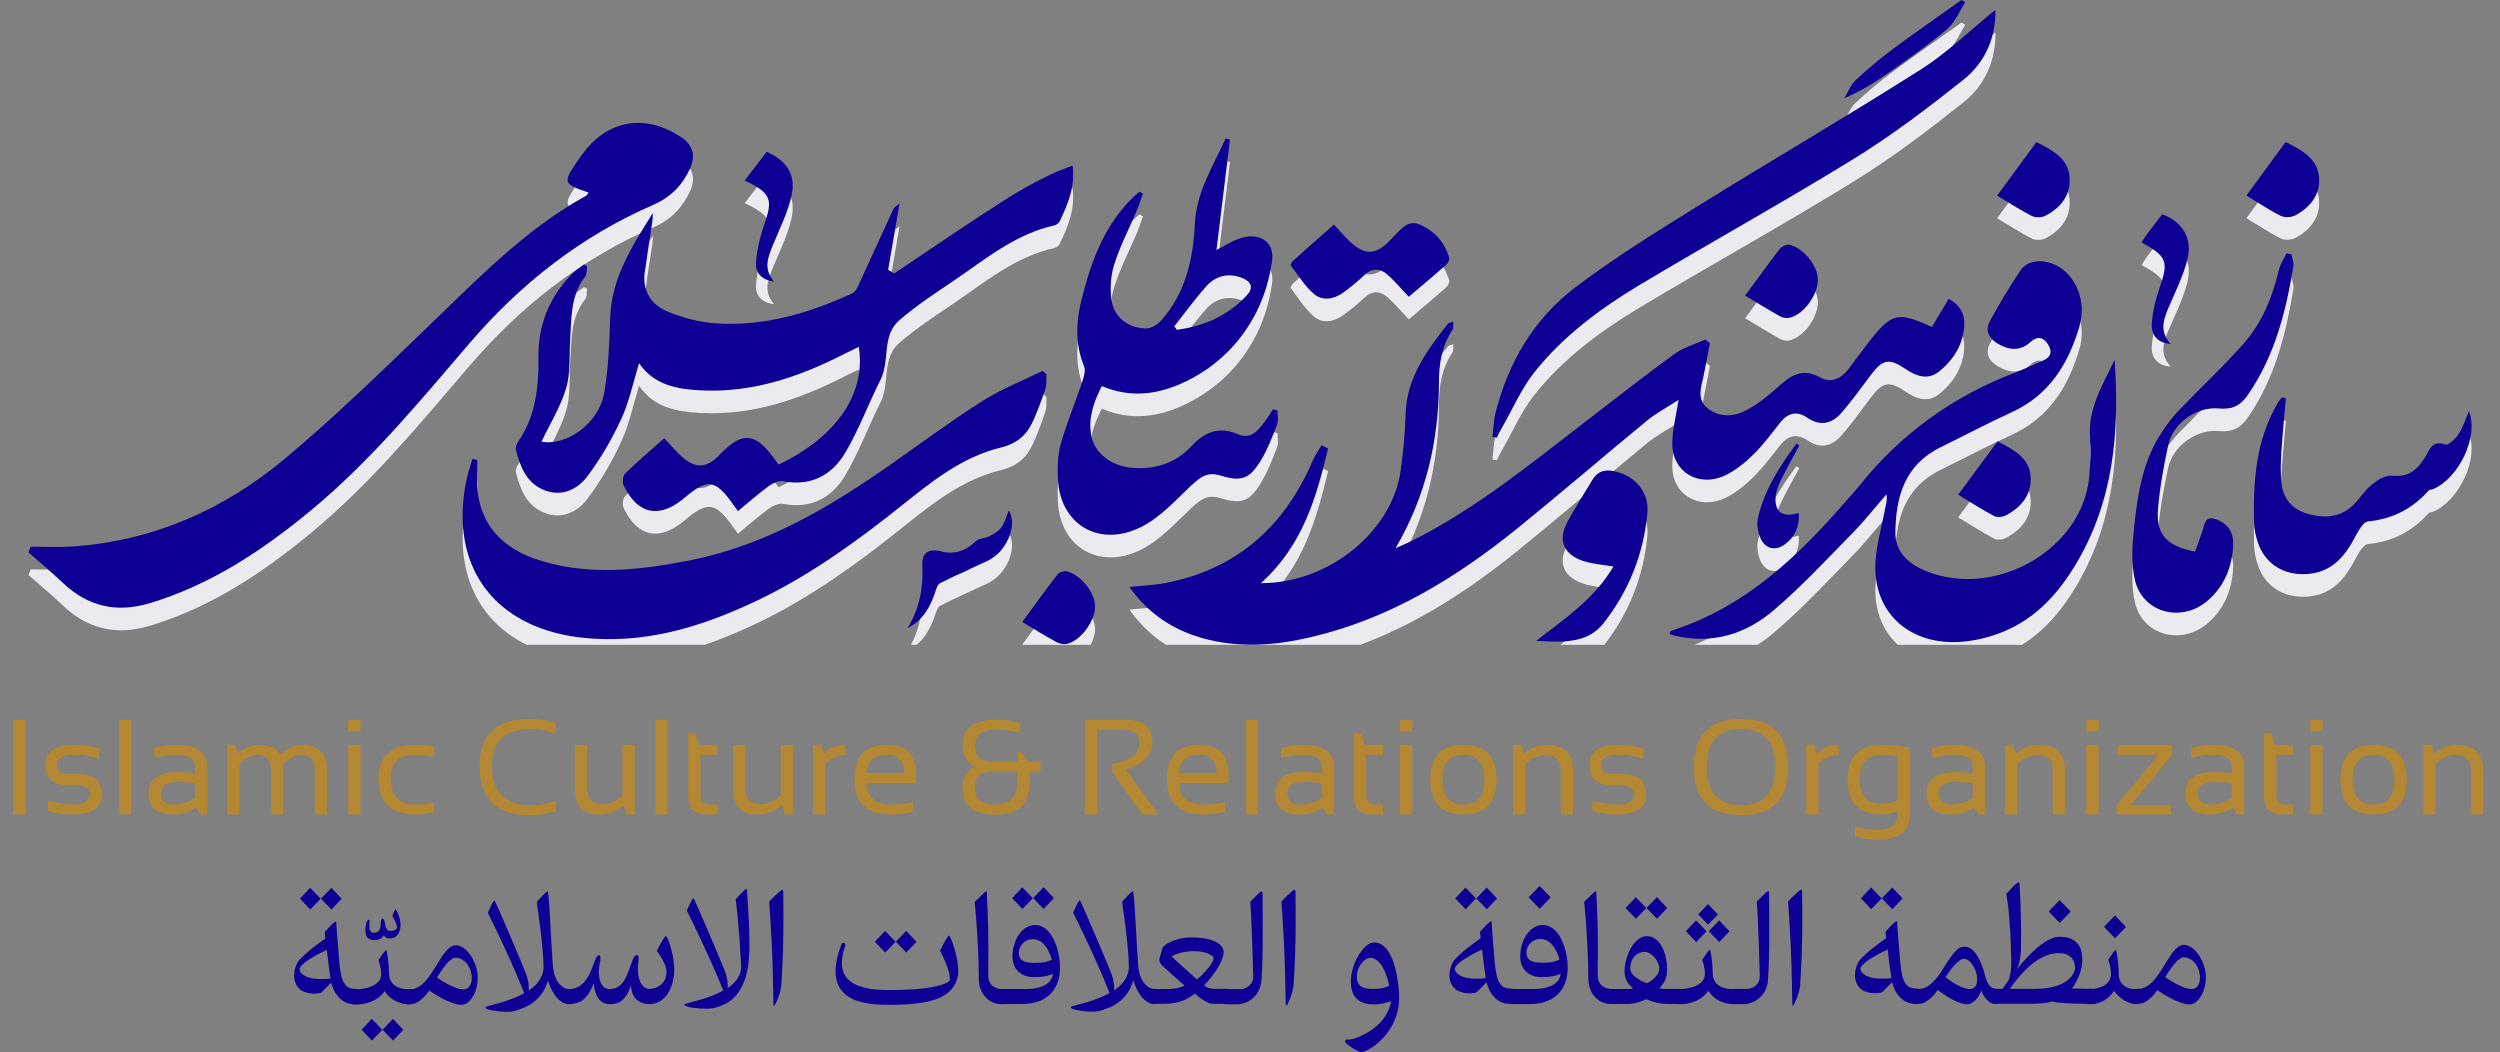
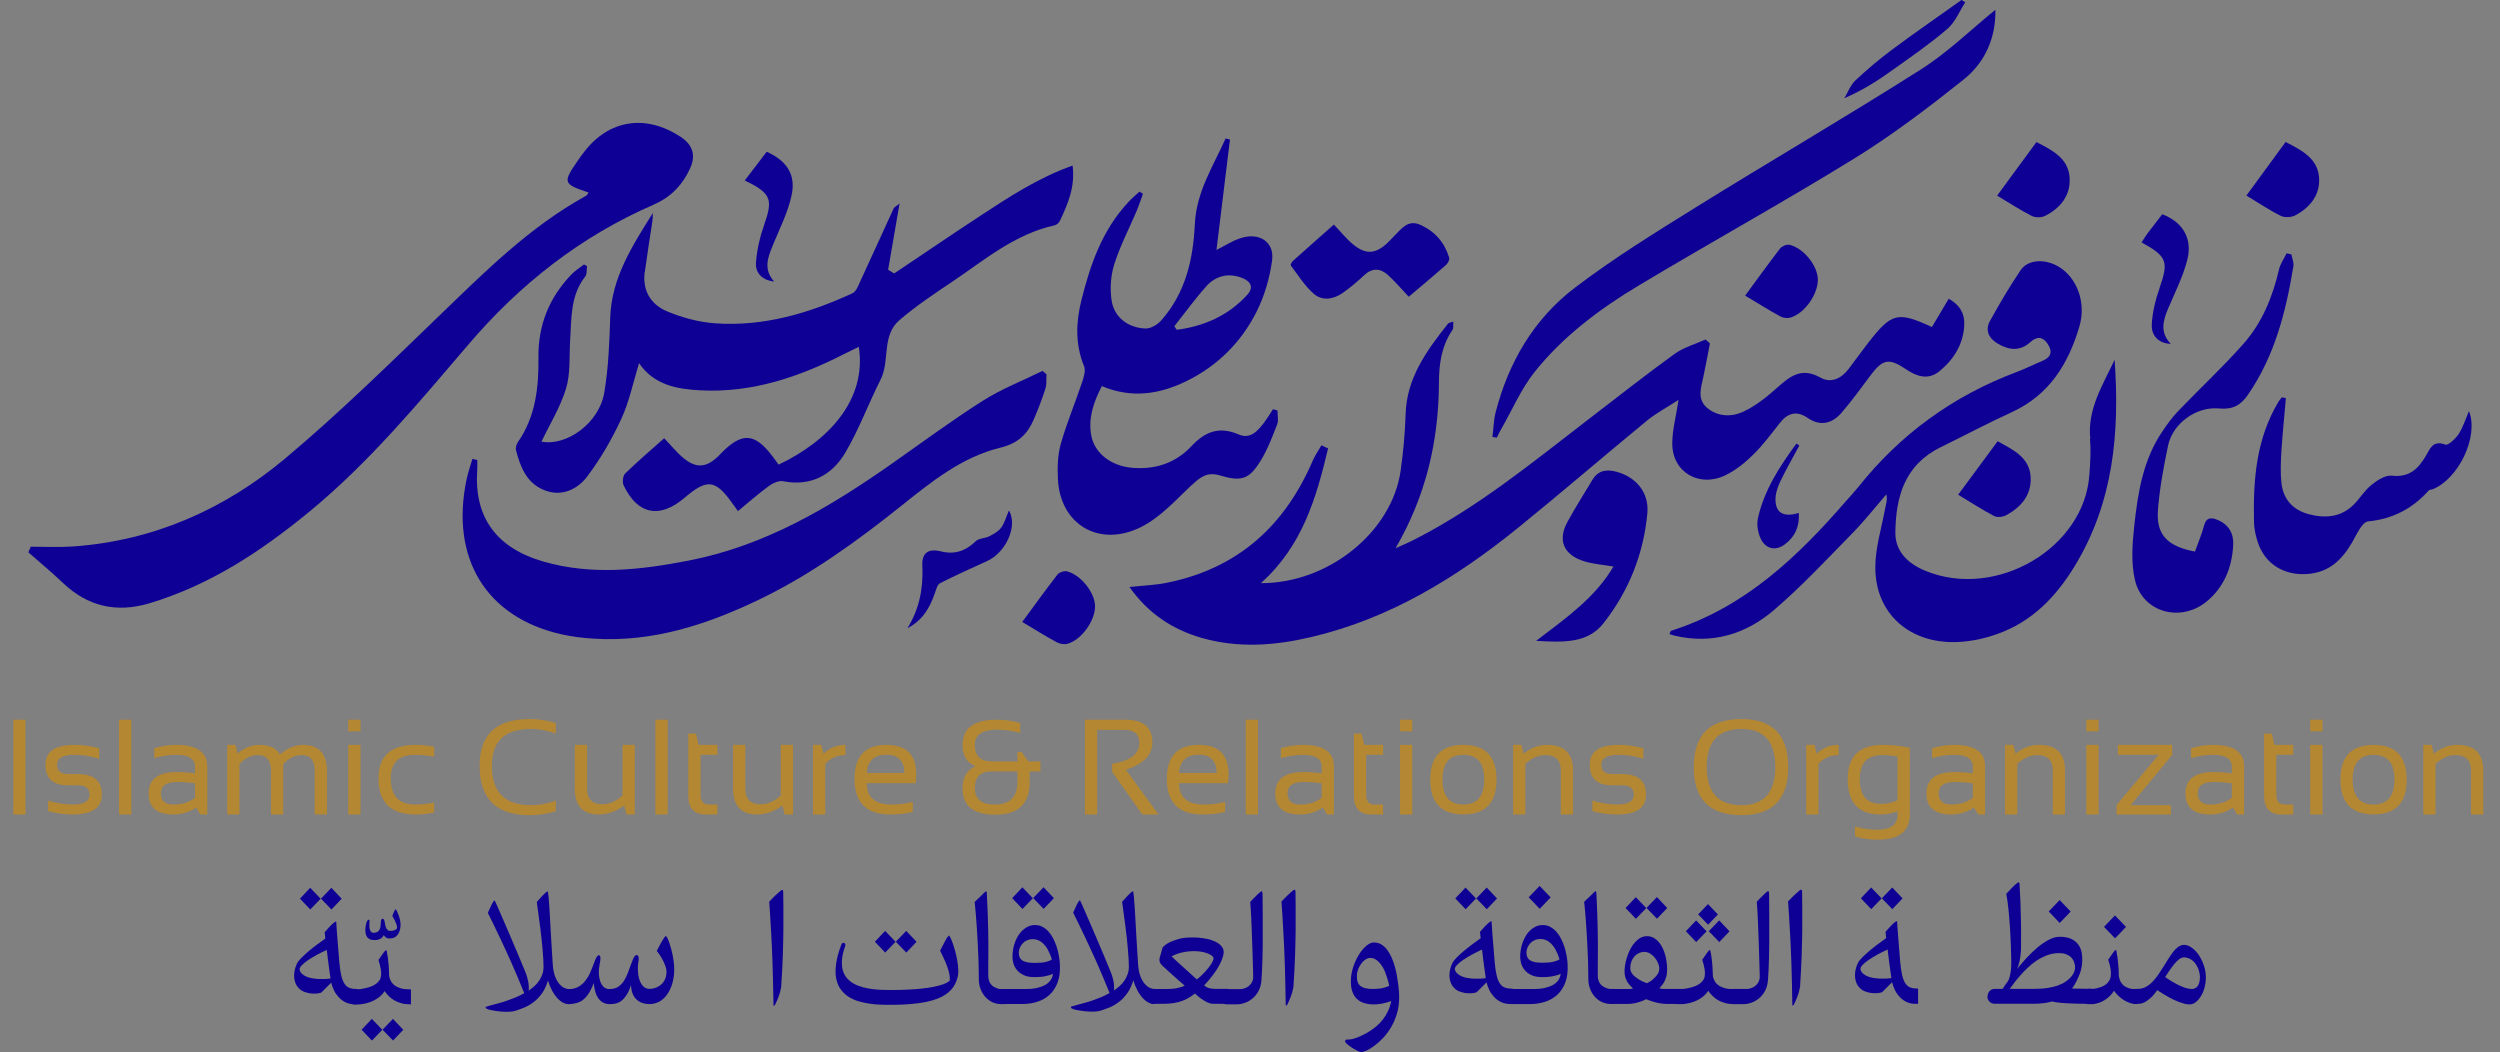
<svg xmlns="http://www.w3.org/2000/svg" width="221" height="93" viewBox="0 0 221 93" fill="none">
  <rect x="0" y="0" width="221" height="93" fill="#808080" stroke="none" />
  <g clip-path="url(#clip0_379_348)">
    <g clip-path="url(#clip1_379_348)">
      <path d="M148.383 37.361C148.159 38.831 147.83 40.011 147.83 41.199C147.822 43.749 150.215 45.153 152.574 43.99C153.482 43.541 154.311 42.86 155.029 42.146C155.875 41.307 156.593 40.343 157.327 39.405C158.019 38.524 158.796 38.258 159.79 38.94C160.948 39.729 161.976 39.43 162.797 38.483C163.713 37.419 164.534 36.281 165.372 35.16C166.435 33.748 166.997 33.632 168.466 34.628C169.434 35.285 170.453 35.633 171.465 34.803C172.769 33.723 173.59 32.352 173.642 30.658C173.668 29.727 173.271 28.972 172.268 28.407C171.741 29.287 171.257 30.101 170.782 30.907C167.749 29.52 167.23 29.644 165.182 32.261C164.577 33.033 164.016 33.831 163.419 34.612C162.78 35.451 161.873 35.916 160.922 35.376C159.28 34.454 158.26 35.235 157.137 36.24C156.23 37.054 155.236 37.86 154.13 38.383C153.102 38.873 151.866 38.856 150.915 38.059C150.008 37.295 150.362 36.298 150.57 35.351C150.786 34.354 150.959 33.349 151.157 32.352C151.028 32.236 150.889 32.128 150.76 32.012C149.852 32.427 148.833 32.71 148.046 33.274C145.437 35.168 142.896 37.162 140.338 39.131C135.361 42.96 130.513 46.947 124.818 49.805C124.343 50.045 123.85 50.245 123.367 50.461C126.054 45.842 127.177 40.991 127.203 35.866C127.203 34.205 127.419 32.602 128.396 31.165C128.508 31.007 128.448 30.741 128.474 30.425C128.232 30.517 128.076 30.533 128.007 30.608C126.115 32.992 124.352 35.409 124.257 38.599C124.205 40.277 124.049 41.955 123.816 43.616C123.047 49.016 117.447 53.568 111.459 53.551C115.157 50.245 116.367 45.975 117.404 41.639L116.816 41.365C116.557 41.822 116.246 42.254 116.039 42.736C113.593 48.426 109.48 52.263 103.068 53.534C102.1 53.725 101.089 53.758 99.845 53.891C101.513 56.251 103.664 57.663 106.291 58.41C109.489 59.307 112.686 59.075 115.866 58.327C122.874 56.691 128.759 53.053 134.186 48.667C138.022 45.56 141.755 42.337 145.575 39.197C146.379 38.532 147.329 38.034 148.383 37.353V37.361Z" fill="#EBEAEE" />
      <path d="M57.001 26.056C57.2 24.561 57.442 23.074 57.667 21.579C57.701 21.329 57.701 21.08 57.71 20.831C55.887 23.738 54.055 26.579 53.942 30.085C53.873 32.303 53.787 34.537 53.415 36.722C52.949 39.446 50.045 41.465 47.867 41.041C48.593 39.504 49.544 37.992 50.036 36.348C50.443 35.011 50.313 33.524 50.399 32.103C50.529 30.143 50.399 28.141 51.739 26.438C51.911 26.222 51.842 25.84 51.894 25.533C51.808 25.483 51.721 25.425 51.626 25.375C51.246 25.674 50.823 25.94 50.494 26.28C48.524 28.349 47.565 30.749 47.599 33.607C47.625 36.207 47.366 38.815 45.776 41.091C45.647 41.282 45.56 41.589 45.612 41.797C46.001 43.292 46.562 44.754 48.196 45.361C49.708 45.925 51.073 45.228 51.903 44.131C53.087 42.561 54.098 40.817 54.919 39.039C55.627 37.511 55.964 35.825 56.492 34.105C57.822 36.041 59.827 36.398 61.918 36.506C66.524 36.746 70.681 35.309 74.664 33.274C75.062 33.075 75.459 32.884 75.917 32.66C76.643 37.311 73.264 40.975 68.823 43.076C68.659 42.844 68.494 42.603 68.313 42.37C66.74 40.269 65.608 40.185 63.793 42.021C63.672 42.146 63.56 42.27 63.431 42.387C62.411 43.342 61.547 43.408 60.441 42.511C59.827 42.013 59.326 41.373 58.712 40.742C57.537 41.789 56.362 42.785 55.264 43.857C55.057 44.065 54.996 44.638 55.135 44.92C56.37 47.495 58.315 47.877 60.51 46.008C62.532 44.289 63.24 44.38 64.778 46.548C64.9 46.715 65.02 46.881 65.237 47.18C66.17 46.407 67.034 45.651 67.959 44.97C68.296 44.721 68.831 44.472 69.203 44.538C71.718 45.028 73.558 43.973 74.716 42.03C75.935 39.969 76.764 37.694 77.844 35.559C78.691 33.873 77.913 31.671 79.512 30.301C80.972 29.046 82.597 27.966 84.204 26.887C87.047 24.976 89.692 22.7 93.226 21.919C93.407 21.878 93.615 21.695 93.693 21.529C94.393 20.042 95.058 18.538 94.816 16.636C91.757 17.724 89.216 19.402 86.667 21.072C84.109 22.75 81.586 24.469 79.046 26.172C78.864 26.064 78.691 25.956 78.51 25.848C78.838 23.938 79.166 22.035 79.521 19.992C79.279 20.2 79.054 20.299 78.985 20.457C78.017 22.55 77.075 24.66 76.099 26.754C75.9 27.177 75.71 27.759 75.356 27.925C71.528 29.686 67.535 30.882 63.24 30.583C61.797 30.483 60.32 30.085 58.98 29.528C57.502 28.913 56.777 27.651 56.993 26.039L57.001 26.056Z" fill="#EBEAEE" />
      <path d="M57.84 20.059C59.334 19.411 60.38 18.289 61.02 16.852C61.512 15.748 61.261 14.825 60.19 14.111C57.096 12.068 53.839 12.558 51.635 15.432C51.454 15.664 51.272 15.905 51.108 16.154C49.725 18.156 49.76 18.256 52.033 19.02C51.955 19.12 51.903 19.253 51.799 19.311C46.77 22.085 42.821 26.064 38.777 29.96C34.344 34.238 29.936 38.566 25.21 42.528C19.869 46.997 13.604 49.813 6.406 50.311C5.179 50.394 3.943 50.328 2.716 50.328C2.647 50.494 2.578 50.66 2.509 50.826C3.528 51.723 4.583 52.596 5.568 53.534C7.74 55.6 10.28 56.201 13.19 55.337C18.59 53.717 23.127 50.702 27.37 47.213C32.676 42.844 36.996 37.611 41.404 32.46C45.932 27.152 51.298 22.899 57.84 20.067V20.059Z" fill="#EBEAEE" />
      <path d="M184.747 40.8C184.859 41.838 184.773 42.902 184.703 43.94C184.28 50.444 176.468 55.029 170.212 52.463C168.63 51.815 167.524 50.718 167.55 49.049C167.594 45.959 168.337 43.118 171.543 41.539C173.642 40.509 175.708 39.413 177.834 38.441C181.195 36.904 182.854 34.113 183.813 30.882C184.453 28.739 183.589 26.554 182.025 25.599C180.798 24.851 179.285 24.91 178.62 25.89C177.643 27.327 176.771 28.83 175.924 30.35C175.457 31.189 175.794 31.904 176.615 32.386C177.6 32.967 178.585 33.067 179.493 32.236C180.072 31.713 180.582 31.754 181.005 32.386C181.446 33.033 181.359 33.565 180.556 33.897C179.795 34.213 179.061 34.587 178.292 34.877C172.614 37.004 167.956 40.418 164.267 45.061C163.947 45.46 163.593 45.834 163.256 46.216C158.961 51.167 154.312 55.661 147.727 57.762C147.675 57.779 147.658 57.895 147.58 58.053C147.744 58.103 147.891 58.161 148.047 58.194C151.391 58.983 154.355 58.036 156.8 55.943C159.272 53.833 161.484 51.449 163.757 49.132C164.82 48.044 165.762 46.847 166.755 45.701C166.868 46.208 166.712 46.581 166.643 46.972C166.323 48.7 165.779 50.428 165.779 52.155C165.77 56.267 168.855 58.967 173.133 58.751C174.291 58.693 175.474 58.435 176.563 58.045C179.657 56.948 181.757 54.739 183.39 52.064C186.855 46.399 187.382 40.194 186.933 33.806C185.879 36.049 184.505 38.175 184.781 40.8H184.747Z" fill="#EBEAEE" />
      <path d="M92.414 36.364C92.543 35.966 92.483 35.517 92.509 35.093C92.396 34.994 92.275 34.886 92.163 34.786C90.4 35.65 88.534 36.381 86.892 37.419C84.126 39.172 81.499 41.124 78.821 43.001C73.359 46.831 67.673 50.228 60.916 51.549C56.647 52.38 52.378 52.878 48.092 51.657C43.849 50.452 41.879 47.695 42.19 43.483C42.207 43.209 42.19 42.935 42.19 42.661L41.758 42.569C41.585 43.184 41.369 43.782 41.239 44.405C39.796 51.325 42.959 56.533 49.544 58.053C50.511 58.277 51.523 58.402 52.516 58.46C57.693 58.776 62.411 57.239 66.965 55.071C71.605 52.853 75.701 49.888 79.676 46.714C82.32 44.605 85.008 42.412 88.43 41.573C90.011 41.191 90.832 40.368 91.385 39.081C91.766 38.192 92.12 37.286 92.414 36.364Z" fill="#EBEAEE" />
      <path d="M105.367 44.87C106.11 44.173 106.715 43.691 107.856 44.031C109.748 44.605 110.44 44.355 111.442 42.727C112.055 41.73 112.479 40.609 112.902 39.513C113.041 39.147 112.928 38.699 112.928 38.283C112.799 38.25 112.66 38.217 112.531 38.175C112.271 38.574 112.03 38.981 111.744 39.355C111.191 40.086 110.535 40.858 109.489 40.401C107.752 39.654 106.508 40.177 105.324 41.44C103.958 42.902 102.187 43.516 100.148 43.359C98.238 43.217 96.752 42.071 96.466 40.493C96.181 38.94 96.682 37.544 97.4 36.132C100.009 37.228 102.446 36.863 104.797 35.733C107.622 34.371 109.731 32.244 111.088 29.545C111.788 28.141 112.246 26.563 112.453 25.018C112.669 23.406 111.364 22.534 109.731 23.032C108.962 23.265 108.271 23.73 107.536 24.096C107.934 20.839 108.331 17.591 108.729 14.335C108.599 14.302 108.478 14.269 108.348 14.236C107.251 16.678 105.756 18.962 105.626 21.786C105.479 24.885 104.823 27.875 102.645 30.334C102.325 30.691 101.738 31.048 101.288 31.04C99.724 30.998 98.48 30.035 98.264 28.548C98.108 27.51 98.186 26.355 98.506 25.35C99.024 23.713 99.837 22.168 100.511 20.573C100.709 20.1 100.865 19.61 101.038 19.128C100.934 19.07 100.83 19.004 100.727 18.945C100.398 19.244 100.053 19.527 99.759 19.851C97.434 22.334 96.38 25.391 95.594 28.548C95.11 30.492 95.041 32.435 95.827 34.362C95.991 34.753 95.81 35.326 95.663 35.775C95.049 37.602 94.297 39.396 93.77 41.249C93.494 42.237 93.468 43.334 93.52 44.364C93.718 48.367 97.166 50.444 100.882 48.584C102.593 47.72 103.958 46.183 105.376 44.846L105.367 44.87ZM106.637 27.302C107.476 26.38 108.59 26.089 109.826 26.579C110.586 26.887 110.837 27.418 110.267 28.049C108.608 29.885 106.464 30.832 104.028 31.156L103.812 30.84C104.753 29.653 105.635 28.423 106.646 27.302H106.637Z" fill="#EBEAEE" />
      <path d="M132.769 39.82C133.711 38.175 134.463 36.398 135.629 34.919C138.144 31.754 141.402 29.312 144.893 27.219C151.227 23.423 157.699 19.851 163.982 15.972C167.343 13.895 170.506 11.486 173.591 9.027C175.578 7.441 176.442 5.19 176.391 2.864C174.204 4.641 172.174 6.635 169.806 8.138C163.256 12.3 156.533 16.212 149.939 20.308C146.319 22.559 142.672 24.81 139.293 27.377C135.586 30.176 133.356 34.03 132.216 38.441C132.034 39.147 132.026 39.895 131.931 40.626C132.06 40.642 132.19 40.667 132.32 40.684C132.466 40.393 132.605 40.094 132.769 39.812V39.82Z" fill="#EBEAEE" />
      <path d="M202.557 24.486C202.419 24.453 202.272 24.428 202.133 24.395C201.9 24.876 201.572 25.333 201.459 25.84C200.898 28.249 199.973 30.533 198.305 32.41C196.473 34.479 194.425 36.381 192.507 38.383C192.014 38.898 191.6 39.488 191.193 40.077C189.448 42.619 188.99 45.535 188.67 48.459C188.497 50.062 188.368 51.765 188.739 53.31C189.431 56.184 192.861 57.073 195.151 55.104C196.663 53.808 197.32 52.081 197.415 50.17C197.467 49.181 197.035 48.359 196.015 47.952C195.471 47.728 195.03 47.728 194.84 48.45C194.641 49.215 194.322 49.954 194.036 50.76C191.582 50.295 190.597 49.256 190.761 47.096C190.908 45.178 191.263 43.267 191.66 41.382C192.066 39.454 194.123 37.918 196.154 38.109C197.398 38.225 198.098 37.81 198.737 36.871C201.105 33.416 202.082 29.52 202.738 25.516C202.79 25.192 202.617 24.826 202.557 24.486Z" fill="#EBEAEE" />
      <path d="M218.267 38.325C217.93 39.106 217.722 39.787 217.351 40.36C217.074 40.775 216.417 41.39 216.184 41.307C215.043 40.875 214.81 41.689 214.439 42.312C213.773 43.425 213.004 44.231 211.44 44.048C210.87 43.982 210.144 44.455 209.643 44.862C209.046 45.336 208.64 46.025 208.104 46.573C206.99 47.711 205.598 47.844 204.121 47.462C202.66 47.08 201.822 46.1 201.675 44.663C201.58 43.749 201.623 42.819 201.675 41.897C201.779 40.327 201.934 38.765 202.073 37.195C201.952 37.17 201.839 37.145 201.718 37.12C201.623 37.245 201.511 37.361 201.425 37.502C199.42 40.833 199.169 44.497 199.256 48.218C199.273 48.8 199.411 49.389 199.593 49.946C200.223 51.865 201.934 52.911 204.026 52.737C205.944 52.579 207.059 51.441 207.932 49.938C208.329 49.256 208.804 48.143 209.34 48.093C211.57 47.869 213.281 46.939 214.698 45.361C214.767 45.278 214.948 45.294 215.069 45.244C217.333 44.314 219.148 40.609 218.258 38.341L218.267 38.325Z" fill="#EBEAEE" />
      <path d="M142.879 43.699C141.972 43.458 141.254 43.6 140.762 44.43C140.027 45.668 139.241 46.881 138.558 48.143C137.66 49.796 138.247 51.092 140.114 51.64C140.883 51.865 141.695 51.923 142.628 52.081C141.012 54.83 138.506 56.583 135.793 58.651C138.23 58.792 140.347 58.875 141.747 57.098C144.002 54.232 145.298 50.943 145.627 47.362C145.791 45.535 144.624 44.164 142.888 43.699H142.879Z" fill="#EBEAEE" />
      <path d="M116.152 27.983C116.895 28.623 117.888 28.465 118.701 27.892C119.366 27.418 119.997 26.895 120.585 26.338C121.284 25.674 122.002 25.699 122.667 26.288C123.298 26.845 123.834 27.501 124.534 28.232C125.614 27.319 126.729 26.388 127.809 25.441C127.982 25.292 128.163 24.968 128.111 24.793C127.722 23.481 126.893 22.492 125.605 21.894C124.49 21.371 123.929 22.185 123.298 22.808C123.056 23.049 122.831 23.306 122.581 23.539C121.587 24.436 120.757 24.511 119.686 23.664C119.055 23.165 118.554 22.517 117.914 21.853C116.722 22.908 115.512 23.971 114.311 25.051C114.199 25.151 114.052 25.408 114.104 25.466C114.76 26.33 115.339 27.285 116.152 27.983Z" fill="#EBEAEE" />
      <path d="M94.314 52.504C94.072 52.446 93.623 52.596 93.476 52.795C92.439 54.132 91.454 55.503 90.365 56.981C91.489 57.654 92.439 58.244 93.416 58.776C93.683 58.917 94.09 58.992 94.375 58.908C95.602 58.568 96.803 56.882 96.803 55.602C96.803 54.415 95.567 52.82 94.314 52.504Z" fill="#EBEAEE" />
      <path d="M202.929 21.03C204.208 20.324 205.08 19.261 205.011 17.774C204.925 16.055 203.568 15.324 202.047 14.551C200.846 16.196 199.731 17.716 198.582 19.286C199.714 19.967 200.639 20.599 201.641 21.089C201.978 21.255 202.583 21.213 202.92 21.03H202.929Z" fill="#EBEAEE" />
      <path d="M157.354 23.971C156.325 25.308 155.34 26.679 154.269 28.133C155.401 28.814 156.377 29.42 157.388 29.977C157.621 30.101 157.976 30.151 158.235 30.085C159.497 29.752 160.715 28.033 160.698 26.696C160.68 25.491 159.436 23.921 158.183 23.639C157.941 23.581 157.509 23.772 157.354 23.971Z" fill="#EBEAEE" />
      <path d="M180.78 21.089C182.137 20.391 183.027 19.311 182.958 17.766C182.88 16.047 181.515 15.316 180.02 14.56C178.81 16.204 177.695 17.724 176.546 19.294C177.669 19.967 178.611 20.582 179.605 21.089C179.916 21.246 180.46 21.246 180.772 21.089H180.78Z" fill="#EBEAEE" />
      <path d="M173.099 45.734C174.222 46.407 175.224 47.063 176.287 47.62C176.555 47.761 177.056 47.703 177.35 47.545C178.681 46.822 179.58 45.759 179.511 44.206C179.433 42.47 178.033 41.797 176.59 41.008C175.406 42.611 174.283 44.131 173.099 45.734Z" fill="#EBEAEE" />
      <path d="M88.49 48.658C88.249 48.991 87.825 49.215 87.436 49.414C87.065 49.597 86.529 49.58 86.261 49.838C85.388 50.693 84.403 51.051 83.185 50.743C82.061 50.461 81.482 50.885 81.534 51.989C81.629 53.95 81.292 55.802 80.221 57.53C81.569 56.84 82.217 55.694 82.658 54.39C82.761 54.091 82.865 53.675 83.107 53.551C84.464 52.861 85.864 52.23 87.255 51.599C88.923 50.843 89.994 48.517 89.191 47.122C88.948 47.678 88.81 48.226 88.499 48.65L88.49 48.658Z" fill="#EBEAEE" />
      <path d="M190.917 27.435C190.545 28.481 190.269 29.603 190.217 30.707C190.174 31.646 190.779 32.344 191.893 32.402C190.934 31.389 191.202 30.367 191.652 29.304C192.256 27.875 192.974 26.471 193.354 24.984C193.846 23.09 192.956 21.628 191.142 20.939C190.718 21.487 190.278 22.052 189.845 22.625C189.673 22.858 189.526 23.107 189.318 23.431C191.582 24.669 191.712 25.142 190.908 27.443L190.917 27.435Z" fill="#EBEAEE" />
      <path d="M67.57 21.828C67.181 22.916 66.913 24.079 66.827 25.217C66.766 26.114 67.354 26.77 68.434 26.887C67.44 25.774 67.898 24.719 68.339 23.631C68.927 22.202 69.644 20.781 69.972 19.294C70.378 17.45 69.575 16.229 67.777 15.415C67.155 16.229 66.524 17.052 65.833 17.957C68.166 19.062 68.348 19.635 67.561 21.828H67.57Z" fill="#EBEAEE" />
      <path d="M172.131 4.575C172.839 3.969 173.211 3.005 173.729 2.199C173.617 2.133 173.505 2.066 173.392 2C171.344 3.462 169.27 4.891 167.248 6.394C166.116 7.241 165.028 8.155 164.008 9.119C163.576 9.526 163.36 10.149 163.04 10.68C164.57 10.024 165.848 9.227 167.067 8.355C168.787 7.133 170.532 5.937 172.122 4.575H172.131Z" fill="#EBEAEE" />
      <path d="M159.073 41.398L158.805 41.207C157.327 43.218 155.971 45.311 155.409 47.761C155.271 48.359 155.392 49.123 155.677 49.68C156.109 50.519 156.956 50.727 157.768 50.129C158.667 49.472 159.099 48.55 159.012 47.346C157.828 47.703 157.025 47.462 156.956 46.291C156.921 45.734 157.111 45.128 157.353 44.613C157.872 43.517 158.485 42.462 159.055 41.39L159.073 41.398Z" fill="#EBEAEE" />
    </g>
    <path d="M148.383 35.361C148.159 36.831 147.83 38.011 147.83 39.199C147.822 41.749 150.215 43.153 152.574 41.99C153.482 41.541 154.311 40.86 155.029 40.146C155.875 39.307 156.593 38.343 157.327 37.405C158.019 36.524 158.796 36.258 159.79 36.94C160.948 37.729 161.976 37.43 162.797 36.483C163.713 35.419 164.534 34.281 165.372 33.16C166.435 31.748 166.997 31.632 168.466 32.628C169.434 33.285 170.453 33.633 171.465 32.803C172.769 31.723 173.59 30.352 173.642 28.658C173.668 27.727 173.271 26.972 172.268 26.407C171.741 27.287 171.257 28.101 170.782 28.907C167.749 27.52 167.23 27.644 165.182 30.261C164.577 31.034 164.016 31.831 163.419 32.612C162.78 33.451 161.873 33.916 160.922 33.376C159.28 32.454 158.26 33.235 157.137 34.24C156.23 35.054 155.236 35.86 154.13 36.383C153.102 36.873 151.866 36.856 150.915 36.059C150.008 35.295 150.362 34.298 150.57 33.351C150.786 32.354 150.959 31.349 151.157 30.352C151.028 30.236 150.889 30.128 150.76 30.012C149.852 30.427 148.833 30.71 148.046 31.274C145.437 33.168 142.896 35.162 140.338 37.131C135.361 40.96 130.513 44.947 124.818 47.805C124.343 48.045 123.85 48.245 123.367 48.461C126.054 43.842 127.177 38.991 127.203 33.866C127.203 32.205 127.419 30.602 128.396 29.165C128.508 29.007 128.448 28.741 128.474 28.425C128.232 28.517 128.076 28.533 128.007 28.608C126.115 30.992 124.352 33.409 124.257 36.599C124.205 38.277 124.049 39.955 123.816 41.616C123.047 47.016 117.447 51.568 111.459 51.551C115.157 48.245 116.367 43.975 117.404 39.639L116.816 39.365C116.557 39.822 116.246 40.254 116.039 40.736C113.593 46.426 109.48 50.263 103.068 51.534C102.1 51.725 101.089 51.758 99.845 51.891C101.513 54.251 103.664 55.663 106.291 56.41C109.489 57.307 112.686 57.075 115.866 56.327C122.874 54.691 128.759 51.053 134.186 46.667C138.022 43.56 141.755 40.337 145.575 37.197C146.379 36.532 147.329 36.034 148.383 35.353V35.361Z" fill="#0E0094" />
    <path d="M57.001 24.056C57.2 22.561 57.442 21.074 57.667 19.579C57.701 19.329 57.701 19.08 57.71 18.831C55.887 21.738 54.055 24.579 53.942 28.085C53.873 30.302 53.787 32.537 53.415 34.722C52.949 37.446 50.045 39.465 47.867 39.041C48.593 37.504 49.544 35.992 50.036 34.348C50.443 33.011 50.313 31.524 50.399 30.103C50.529 28.143 50.399 26.141 51.739 24.438C51.911 24.222 51.842 23.84 51.894 23.533C51.808 23.483 51.721 23.425 51.626 23.375C51.246 23.674 50.823 23.94 50.494 24.28C48.524 26.349 47.565 28.749 47.599 31.607C47.625 34.207 47.366 36.815 45.776 39.091C45.647 39.282 45.56 39.589 45.612 39.797C46.001 41.292 46.562 42.754 48.196 43.361C49.708 43.925 51.073 43.228 51.903 42.131C53.087 40.561 54.098 38.817 54.919 37.039C55.627 35.511 55.964 33.825 56.492 32.105C57.822 34.041 59.827 34.398 61.918 34.506C66.524 34.746 70.681 33.309 74.664 31.274C75.062 31.075 75.459 30.884 75.917 30.66C76.643 35.311 73.264 38.975 68.823 41.076C68.659 40.844 68.494 40.603 68.313 40.37C66.74 38.269 65.608 38.185 63.793 40.021C63.672 40.146 63.56 40.27 63.431 40.387C62.411 41.342 61.547 41.408 60.441 40.511C59.827 40.013 59.326 39.373 58.712 38.742C57.537 39.789 56.362 40.785 55.264 41.857C55.057 42.065 54.996 42.638 55.135 42.92C56.37 45.495 58.315 45.877 60.51 44.008C62.532 42.289 63.24 42.38 64.778 44.548C64.9 44.715 65.02 44.881 65.237 45.18C66.17 44.407 67.034 43.651 67.959 42.97C68.296 42.721 68.831 42.472 69.203 42.538C71.718 43.028 73.558 41.973 74.716 40.03C75.935 37.969 76.764 35.694 77.844 33.559C78.691 31.872 77.913 29.671 79.512 28.301C80.972 27.046 82.597 25.966 84.204 24.887C87.047 22.976 89.692 20.7 93.226 19.919C93.407 19.878 93.615 19.695 93.693 19.529C94.393 18.042 95.058 16.538 94.816 14.636C91.757 15.724 89.216 17.402 86.667 19.072C84.109 20.75 81.586 22.469 79.046 24.172C78.864 24.064 78.691 23.956 78.51 23.848C78.838 21.938 79.166 20.035 79.521 17.992C79.279 18.2 79.054 18.299 78.985 18.457C78.017 20.55 77.075 22.66 76.099 24.754C75.9 25.177 75.71 25.759 75.356 25.925C71.528 27.686 67.535 28.882 63.24 28.583C61.797 28.483 60.32 28.085 58.98 27.528C57.502 26.913 56.777 25.651 56.993 24.039L57.001 24.056Z" fill="#0E0094" />
    <path d="M57.84 18.059C59.334 17.411 60.38 16.289 61.02 14.852C61.512 13.748 61.261 12.825 60.19 12.111C57.096 10.068 53.839 10.558 51.635 13.432C51.454 13.664 51.272 13.905 51.108 14.155C49.725 16.156 49.76 16.256 52.033 17.02C51.955 17.12 51.903 17.253 51.799 17.311C46.77 20.085 42.821 24.064 38.777 27.96C34.344 32.238 29.936 36.566 25.21 40.528C19.869 44.997 13.604 47.813 6.406 48.311C5.179 48.394 3.943 48.328 2.716 48.328C2.647 48.494 2.578 48.66 2.509 48.826C3.528 49.723 4.583 50.596 5.568 51.534C7.74 53.6 10.28 54.201 13.19 53.337C18.59 51.717 23.127 48.702 27.37 45.213C32.676 40.844 36.996 35.611 41.404 30.46C45.932 25.152 51.298 20.899 57.84 18.067V18.059Z" fill="#0E0094" />
    <path d="M184.747 38.8C184.859 39.838 184.773 40.902 184.703 41.94C184.28 48.444 176.468 53.029 170.212 50.463C168.63 49.815 167.524 48.718 167.55 47.049C167.594 43.959 168.337 41.118 171.543 39.539C173.642 38.509 175.708 37.413 177.834 36.441C181.195 34.904 182.854 32.113 183.813 28.882C184.453 26.739 183.589 24.554 182.025 23.599C180.798 22.851 179.285 22.91 178.62 23.89C177.643 25.327 176.771 26.83 175.924 28.35C175.457 29.189 175.794 29.904 176.615 30.386C177.6 30.967 178.585 31.067 179.493 30.236C180.072 29.713 180.582 29.754 181.005 30.386C181.446 31.033 181.359 31.565 180.556 31.897C179.795 32.213 179.061 32.587 178.292 32.877C172.614 35.004 167.956 38.418 164.267 43.061C163.947 43.46 163.593 43.834 163.256 44.216C158.961 49.167 154.312 53.661 147.727 55.762C147.675 55.779 147.658 55.895 147.58 56.053C147.744 56.103 147.891 56.161 148.047 56.194C151.391 56.983 154.355 56.036 156.8 53.943C159.272 51.833 161.484 49.449 163.757 47.132C164.82 46.044 165.762 44.847 166.755 43.701C166.868 44.208 166.712 44.581 166.643 44.972C166.323 46.7 165.779 48.428 165.779 50.155C165.77 54.267 168.855 56.967 173.133 56.751C174.291 56.693 175.474 56.435 176.563 56.045C179.657 54.948 181.757 52.739 183.39 50.064C186.855 44.399 187.382 38.194 186.933 31.806C185.879 34.049 184.505 36.175 184.781 38.8H184.747Z" fill="#0E0094" />
    <path d="M92.414 34.364C92.543 33.966 92.483 33.517 92.509 33.093C92.396 32.994 92.275 32.886 92.163 32.786C90.4 33.65 88.534 34.381 86.892 35.419C84.126 37.172 81.499 39.124 78.821 41.001C73.359 44.831 67.673 48.228 60.916 49.549C56.647 50.38 52.378 50.878 48.092 49.657C43.849 48.452 41.879 45.695 42.19 41.483C42.207 41.209 42.19 40.935 42.19 40.661L41.758 40.569C41.585 41.184 41.369 41.782 41.239 42.405C39.796 49.325 42.959 54.533 49.544 56.053C50.511 56.277 51.523 56.402 52.516 56.46C57.693 56.776 62.411 55.239 66.965 53.071C71.605 50.853 75.701 47.888 79.676 44.714C82.32 42.605 85.008 40.412 88.43 39.573C90.011 39.191 90.832 38.368 91.385 37.081C91.766 36.192 92.12 35.286 92.414 34.364Z" fill="#0E0094" />
    <path d="M105.367 42.87C106.11 42.173 106.715 41.691 107.856 42.031C109.748 42.605 110.44 42.355 111.442 40.727C112.055 39.73 112.479 38.609 112.902 37.513C113.041 37.147 112.928 36.699 112.928 36.283C112.799 36.25 112.66 36.217 112.531 36.175C112.271 36.574 112.03 36.981 111.744 37.355C111.191 38.086 110.535 38.858 109.489 38.401C107.752 37.654 106.508 38.177 105.324 39.44C103.958 40.902 102.187 41.516 100.148 41.359C98.238 41.217 96.752 40.071 96.466 38.493C96.181 36.94 96.682 35.544 97.4 34.132C100.009 35.228 102.446 34.863 104.797 33.733C107.622 32.371 109.731 30.244 111.088 27.545C111.788 26.141 112.246 24.563 112.453 23.018C112.669 21.406 111.364 20.534 109.731 21.032C108.962 21.265 108.271 21.73 107.536 22.096C107.934 18.839 108.331 15.591 108.729 12.335C108.599 12.302 108.478 12.269 108.348 12.236C107.251 14.678 105.756 16.962 105.626 19.786C105.479 22.885 104.823 25.875 102.645 28.334C102.325 28.691 101.738 29.048 101.288 29.04C99.724 28.998 98.48 28.035 98.264 26.548C98.108 25.51 98.186 24.355 98.506 23.35C99.024 21.713 99.837 20.168 100.511 18.573C100.709 18.1 100.865 17.61 101.038 17.128C100.934 17.07 100.83 17.004 100.727 16.945C100.398 17.244 100.053 17.527 99.759 17.851C97.434 20.334 96.38 23.391 95.594 26.548C95.11 28.492 95.041 30.435 95.827 32.362C95.991 32.753 95.81 33.326 95.663 33.775C95.049 35.602 94.297 37.396 93.77 39.249C93.494 40.237 93.468 41.334 93.52 42.364C93.718 46.367 97.166 48.444 100.882 46.584C102.593 45.72 103.958 44.183 105.376 42.846L105.367 42.87ZM106.637 25.302C107.476 24.38 108.59 24.089 109.826 24.579C110.586 24.887 110.837 25.418 110.267 26.049C108.608 27.885 106.464 28.832 104.028 29.156L103.812 28.84C104.753 27.653 105.635 26.423 106.646 25.302H106.637Z" fill="#0E0094" />
    <path d="M132.769 37.82C133.711 36.175 134.463 34.398 135.629 32.919C138.144 29.754 141.402 27.312 144.893 25.219C151.227 21.423 157.699 17.851 163.982 13.972C167.343 11.895 170.506 9.486 173.591 7.027C175.578 5.441 176.442 3.19 176.391 0.864C174.204 2.641 172.174 4.635 169.806 6.138C163.256 10.3 156.533 14.213 149.939 18.308C146.319 20.559 142.672 22.81 139.293 25.377C135.586 28.176 133.356 32.03 132.216 36.441C132.034 37.147 132.026 37.895 131.931 38.626C132.06 38.642 132.19 38.667 132.32 38.684C132.466 38.393 132.605 38.094 132.769 37.812V37.82Z" fill="#0E0094" />
    <path d="M202.557 22.486C202.419 22.453 202.272 22.428 202.133 22.395C201.9 22.876 201.572 23.333 201.459 23.84C200.898 26.249 199.973 28.533 198.305 30.41C196.473 32.479 194.425 34.381 192.507 36.383C192.014 36.898 191.6 37.488 191.193 38.077C189.448 40.619 188.99 43.535 188.67 46.459C188.497 48.062 188.368 49.765 188.739 51.31C189.431 54.184 192.861 55.073 195.151 53.104C196.663 51.808 197.32 50.081 197.415 48.17C197.467 47.181 197.035 46.359 196.015 45.952C195.471 45.728 195.03 45.728 194.84 46.45C194.641 47.215 194.322 47.954 194.036 48.76C191.582 48.295 190.597 47.256 190.761 45.096C190.908 43.178 191.263 41.267 191.66 39.382C192.066 37.454 194.123 35.918 196.154 36.109C197.398 36.225 198.098 35.81 198.737 34.871C201.105 31.416 202.082 27.52 202.738 23.516C202.79 23.192 202.617 22.826 202.557 22.486Z" fill="#0E0094" />
    <path d="M218.267 36.325C217.93 37.106 217.722 37.787 217.351 38.36C217.074 38.775 216.417 39.39 216.184 39.307C215.043 38.875 214.81 39.689 214.439 40.312C213.773 41.425 213.004 42.231 211.44 42.048C210.87 41.982 210.144 42.455 209.643 42.862C209.046 43.336 208.64 44.025 208.104 44.573C206.99 45.711 205.598 45.844 204.121 45.462C202.66 45.08 201.822 44.1 201.675 42.663C201.58 41.749 201.623 40.819 201.675 39.897C201.779 38.327 201.934 36.765 202.073 35.195C201.952 35.17 201.839 35.145 201.718 35.12C201.623 35.245 201.511 35.361 201.425 35.502C199.42 38.833 199.169 42.497 199.256 46.218C199.273 46.8 199.411 47.389 199.593 47.946C200.223 49.865 201.934 50.911 204.026 50.737C205.944 50.579 207.059 49.441 207.932 47.938C208.329 47.256 208.804 46.143 209.34 46.093C211.57 45.869 213.281 44.939 214.698 43.361C214.767 43.278 214.948 43.294 215.069 43.244C217.333 42.314 219.148 38.609 218.258 36.341L218.267 36.325Z" fill="#0E0094" />
    <path d="M142.879 41.699C141.972 41.458 141.254 41.6 140.762 42.43C140.027 43.668 139.241 44.881 138.558 46.143C137.66 47.796 138.247 49.092 140.114 49.64C140.883 49.865 141.695 49.923 142.628 50.081C141.012 52.83 138.506 54.583 135.793 56.651C138.23 56.792 140.347 56.875 141.747 55.098C144.002 52.232 145.298 48.943 145.627 45.362C145.791 43.535 144.624 42.164 142.888 41.699H142.879Z" fill="#0E0094" />
    <path d="M116.152 25.983C116.895 26.623 117.888 26.465 118.701 25.892C119.366 25.418 119.997 24.895 120.585 24.338C121.284 23.674 122.002 23.699 122.667 24.288C123.298 24.845 123.834 25.501 124.534 26.232C125.614 25.319 126.729 24.388 127.809 23.441C127.982 23.292 128.163 22.968 128.111 22.793C127.722 21.481 126.893 20.492 125.605 19.894C124.49 19.371 123.929 20.185 123.298 20.808C123.056 21.049 122.831 21.306 122.581 21.539C121.587 22.436 120.757 22.511 119.686 21.664C119.055 21.165 118.554 20.517 117.914 19.853C116.722 20.908 115.512 21.971 114.311 23.051C114.199 23.151 114.052 23.408 114.104 23.466C114.76 24.33 115.339 25.285 116.152 25.983Z" fill="#0E0094" />
    <path d="M94.314 50.504C94.072 50.446 93.623 50.596 93.476 50.795C92.439 52.132 91.454 53.503 90.365 54.981C91.489 55.654 92.439 56.244 93.416 56.776C93.683 56.917 94.09 56.992 94.375 56.908C95.602 56.568 96.803 54.882 96.803 53.602C96.803 52.415 95.567 50.82 94.314 50.504Z" fill="#0E0094" />
    <path d="M202.929 19.03C204.208 18.324 205.08 17.261 205.011 15.774C204.925 14.055 203.568 13.324 202.047 12.551C200.846 14.196 199.731 15.716 198.582 17.286C199.714 17.967 200.639 18.599 201.641 19.089C201.978 19.255 202.583 19.213 202.92 19.03H202.929Z" fill="#0E0094" />
    <path d="M157.354 21.971C156.325 23.308 155.34 24.679 154.269 26.133C155.401 26.814 156.377 27.42 157.388 27.977C157.621 28.101 157.976 28.151 158.235 28.085C159.497 27.752 160.715 26.033 160.698 24.696C160.68 23.491 159.436 21.921 158.183 21.639C157.941 21.581 157.509 21.772 157.354 21.971Z" fill="#0E0094" />
    <path d="M180.78 19.089C182.137 18.391 183.027 17.311 182.958 15.766C182.88 14.046 181.515 13.316 180.02 12.56C178.81 14.204 177.695 15.724 176.546 17.294C177.669 17.967 178.611 18.582 179.605 19.089C179.916 19.246 180.46 19.246 180.772 19.089H180.78Z" fill="#0E0094" />
    <path d="M173.099 43.734C174.222 44.407 175.224 45.063 176.287 45.62C176.555 45.761 177.056 45.703 177.35 45.545C178.681 44.822 179.58 43.759 179.511 42.206C179.433 40.47 178.033 39.797 176.59 39.008C175.406 40.611 174.283 42.131 173.099 43.734Z" fill="#0E0094" />
    <path d="M88.49 46.658C88.249 46.991 87.825 47.215 87.436 47.414C87.065 47.597 86.529 47.58 86.261 47.838C85.388 48.693 84.403 49.051 83.185 48.743C82.061 48.461 81.482 48.885 81.534 49.989C81.629 51.95 81.292 53.802 80.221 55.53C81.569 54.84 82.217 53.694 82.658 52.39C82.761 52.091 82.865 51.675 83.107 51.551C84.464 50.861 85.864 50.23 87.255 49.599C88.923 48.843 89.994 46.517 89.191 45.122C88.948 45.678 88.81 46.226 88.499 46.65L88.49 46.658Z" fill="#0E0094" />
    <path d="M190.917 25.435C190.545 26.481 190.269 27.603 190.217 28.707C190.174 29.646 190.779 30.344 191.893 30.402C190.934 29.389 191.202 28.367 191.652 27.304C192.256 25.875 192.974 24.471 193.354 22.984C193.846 21.09 192.956 19.628 191.142 18.939C190.718 19.487 190.278 20.052 189.845 20.625C189.673 20.858 189.526 21.107 189.318 21.431C191.582 22.669 191.712 23.142 190.908 25.443L190.917 25.435Z" fill="#0E0094" />
    <path d="M67.57 19.828C67.181 20.916 66.913 22.079 66.827 23.217C66.766 24.114 67.354 24.77 68.434 24.887C67.44 23.774 67.898 22.719 68.339 21.631C68.927 20.202 69.644 18.781 69.972 17.294C70.378 15.45 69.575 14.229 67.777 13.415C67.155 14.229 66.524 15.052 65.833 15.957C68.166 17.062 68.348 17.635 67.561 19.828H67.57Z" fill="#0E0094" />
    <path d="M172.131 2.575C172.839 1.969 173.211 1.005 173.729 0.199C173.617 0.133 173.505 0.066 173.392 0C171.344 1.462 169.27 2.891 167.248 4.394C166.116 5.241 165.028 6.155 164.008 7.119C163.576 7.526 163.36 8.149 163.04 8.68C164.57 8.024 165.848 7.227 167.067 6.355C168.787 5.133 170.532 3.937 172.122 2.575H172.131Z" fill="#0E0094" />
    <path d="M159.073 39.398L158.805 39.207C157.327 41.218 155.971 43.311 155.409 45.761C155.271 46.359 155.392 47.123 155.677 47.68C156.109 48.519 156.956 48.727 157.768 48.129C158.667 47.472 159.099 46.55 159.012 45.346C157.828 45.703 157.025 45.462 156.956 44.291C156.921 43.734 157.111 43.128 157.353 42.613C157.872 41.517 158.485 40.462 159.055 39.39L159.073 39.398Z" fill="#0E0094" />
  </g>
  <path d="M2.256 63.621V72H1.172V63.621H2.256ZM4.254 71.707V70.769C4.977 71.004 5.707 71.121 6.445 71.121C7.426 71.121 7.916 70.828 7.916 70.242C7.916 69.695 7.574 69.422 6.891 69.422H6.012C4.684 69.422 4.02 68.816 4.02 67.606C4.02 66.434 4.873 65.848 6.58 65.848C7.314 65.848 8.043 65.945 8.766 66.141V67.078C8.043 66.844 7.314 66.727 6.58 66.727C5.557 66.727 5.045 67.019 5.045 67.606C5.045 68.152 5.367 68.426 6.012 68.426H6.891C8.297 68.426 9 69.031 9 70.242C9 71.414 8.148 72 6.445 72C5.707 72 4.977 71.902 4.254 71.707ZM11.607 63.621V72H10.523V63.621H11.607ZM13.137 70.143C13.137 68.881 13.969 68.25 15.633 68.25C16.168 68.25 16.703 68.289 17.238 68.367V67.787C17.238 67.08 16.686 66.727 15.58 66.727C14.947 66.727 14.299 66.824 13.635 67.019V66.141C14.299 65.945 14.947 65.848 15.58 65.848C17.408 65.848 18.322 66.484 18.322 67.758V72H17.713L17.338 71.391C16.725 71.797 16.057 72 15.334 72C13.869 72 13.137 71.381 13.137 70.143ZM15.633 69.129C14.691 69.129 14.221 69.461 14.221 70.125C14.221 70.789 14.592 71.121 15.334 71.121C16.084 71.121 16.719 70.922 17.238 70.523V69.246C16.703 69.168 16.168 69.129 15.633 69.129ZM20.086 72V65.848H20.818L21 66.621C21.59 66.106 22.232 65.848 22.928 65.848C23.818 65.848 24.426 66.129 24.75 66.691C25.418 66.129 26.096 65.848 26.783 65.848C28.197 65.848 28.904 66.627 28.904 68.186V72H27.82V68.127C27.82 67.209 27.434 66.75 26.66 66.75C26.082 66.75 25.541 67.016 25.037 67.547V72H23.953V68.144C23.953 67.215 23.57 66.75 22.805 66.75C22.195 66.75 21.65 67.016 21.17 67.547V72H20.086ZM31.869 65.848V72H30.785V65.848H31.869ZM31.869 63.621V64.647H30.785V63.621H31.869ZM38.379 71.824C37.871 71.941 37.324 72 36.738 72C34.551 72 33.457 70.936 33.457 68.807C33.457 66.834 34.551 65.848 36.738 65.848C37.324 65.848 37.871 65.906 38.379 66.023V66.902C37.871 66.785 37.305 66.727 36.68 66.727C35.254 66.727 34.541 67.42 34.541 68.807C34.541 70.35 35.254 71.121 36.68 71.121C37.305 71.121 37.871 71.062 38.379 70.945V71.824ZM49.137 71.707C48.414 71.941 47.633 72.059 46.793 72.059C43.863 72.059 42.398 70.603 42.398 67.693C42.398 64.939 43.863 63.562 46.793 63.562C47.633 63.562 48.414 63.68 49.137 63.914V64.852C48.414 64.578 47.672 64.441 46.91 64.441C44.625 64.441 43.482 65.525 43.482 67.693C43.482 70.018 44.625 71.18 46.91 71.18C47.672 71.18 48.414 71.043 49.137 70.769V71.707ZM56.115 65.848V72H55.371L55.184 71.215C54.438 71.738 53.688 72 52.934 72C51.52 72 50.812 71.236 50.812 69.709V65.848H51.897V69.727C51.897 70.641 52.35 71.098 53.256 71.098C53.877 71.098 54.469 70.838 55.031 70.318V65.848H56.115ZM59.022 63.621V72H57.938V63.621H59.022ZM60.844 64.852H61.523L61.758 65.848H63.422V66.727H61.928V70.26C61.928 70.834 62.176 71.121 62.672 71.121H63.422V72H62.391C61.359 72 60.844 71.447 60.844 70.342V64.852ZM70.107 65.848V72H69.363L69.176 71.215C68.43 71.738 67.68 72 66.926 72C65.512 72 64.805 71.236 64.805 69.709V65.848H65.889V69.727C65.889 70.641 66.342 71.098 67.248 71.098C67.869 71.098 68.461 70.838 69.023 70.318V65.848H70.107ZM71.871 72V65.848H72.603L72.797 66.633C73.336 66.109 73.984 65.848 74.742 65.848V66.75C74.008 66.75 73.412 67.01 72.955 67.529V72H71.871ZM78.369 65.848C80.119 65.848 80.994 66.713 80.994 68.443C80.994 68.689 80.977 68.953 80.941 69.234H76.623C76.623 70.492 77.357 71.121 78.826 71.121C79.525 71.121 80.147 71.043 80.689 70.887V71.766C80.147 71.922 79.486 72 78.709 72C76.596 72 75.539 70.951 75.539 68.853C75.539 66.85 76.482 65.848 78.369 65.848ZM76.623 68.332H79.951C79.928 67.254 79.4 66.715 78.369 66.715C77.275 66.715 76.693 67.254 76.623 68.332ZM85.09 65.877C85.09 64.373 86.086 63.621 88.078 63.621C88.801 63.621 89.504 63.719 90.188 63.914V64.793C89.504 64.598 88.826 64.5 88.154 64.5C86.834 64.5 86.174 64.949 86.174 65.848C86.174 66.824 86.672 67.312 87.668 67.312H89.941V66.481H90.311L90.908 67.312H91.975V68.191H91.025V69.129C91.025 71.055 90.014 72.018 87.99 72.018C86.057 72.018 85.09 71.242 85.09 69.691C85.09 68.727 85.467 68.076 86.221 67.74C85.467 67.408 85.09 66.787 85.09 65.877ZM87.68 68.191C86.676 68.191 86.174 68.682 86.174 69.662C86.174 70.635 86.762 71.121 87.938 71.121C89.273 71.121 89.941 70.453 89.941 69.117V68.191H87.68ZM95.906 72V63.621H99.481C101.074 63.621 101.871 64.291 101.871 65.631C101.871 66.721 101.092 67.527 99.533 68.051L102.41 72H100.98L98.314 68.232V67.523C99.916 67.269 100.717 66.654 100.717 65.678C100.717 64.904 100.271 64.518 99.381 64.518H96.99V72H95.906ZM105.979 65.848C107.729 65.848 108.604 66.713 108.604 68.443C108.604 68.689 108.586 68.953 108.551 69.234H104.232C104.232 70.492 104.967 71.121 106.436 71.121C107.135 71.121 107.756 71.043 108.299 70.887V71.766C107.756 71.922 107.096 72 106.318 72C104.205 72 103.148 70.951 103.148 68.853C103.148 66.85 104.092 65.848 105.979 65.848ZM104.232 68.332H107.561C107.537 67.254 107.01 66.715 105.979 66.715C104.885 66.715 104.303 67.254 104.232 68.332ZM111.205 63.621V72H110.121V63.621H111.205ZM112.734 70.143C112.734 68.881 113.566 68.25 115.23 68.25C115.766 68.25 116.301 68.289 116.836 68.367V67.787C116.836 67.08 116.283 66.727 115.178 66.727C114.545 66.727 113.896 66.824 113.232 67.019V66.141C113.896 65.945 114.545 65.848 115.178 65.848C117.006 65.848 117.92 66.484 117.92 67.758V72H117.311L116.936 71.391C116.322 71.797 115.654 72 114.932 72C113.467 72 112.734 71.381 112.734 70.143ZM115.23 69.129C114.289 69.129 113.818 69.461 113.818 70.125C113.818 70.789 114.189 71.121 114.932 71.121C115.682 71.121 116.316 70.922 116.836 70.523V69.246C116.301 69.168 115.766 69.129 115.23 69.129ZM119.684 64.852H120.363L120.598 65.848H122.262V66.727H120.768V70.26C120.768 70.834 121.016 71.121 121.512 71.121H122.262V72H121.23C120.199 72 119.684 71.447 119.684 70.342V64.852ZM124.846 65.848V72H123.762V65.848H124.846ZM124.846 63.621V64.647H123.762V63.621H124.846ZM127.518 68.9C127.518 70.381 128.133 71.121 129.363 71.121C130.594 71.121 131.209 70.381 131.209 68.9C131.209 67.451 130.594 66.727 129.363 66.727C128.133 66.727 127.518 67.451 127.518 68.9ZM126.434 68.924C126.434 66.873 127.41 65.848 129.363 65.848C131.316 65.848 132.293 66.873 132.293 68.924C132.293 70.971 131.316 71.994 129.363 71.994C127.418 71.994 126.441 70.971 126.434 68.924ZM133.758 72V65.848H134.49L134.684 66.633C135.312 66.109 136.004 65.848 136.758 65.848C138.293 65.848 139.061 66.611 139.061 68.139V72H137.977V68.121C137.977 67.207 137.521 66.75 136.611 66.75C135.99 66.75 135.4 67.01 134.842 67.529V72H133.758ZM140.766 71.707V70.769C141.488 71.004 142.219 71.121 142.957 71.121C143.938 71.121 144.428 70.828 144.428 70.242C144.428 69.695 144.086 69.422 143.402 69.422H142.523C141.195 69.422 140.531 68.816 140.531 67.606C140.531 66.434 141.385 65.848 143.092 65.848C143.826 65.848 144.555 65.945 145.277 66.141V67.078C144.555 66.844 143.826 66.727 143.092 66.727C142.068 66.727 141.557 67.019 141.557 67.606C141.557 68.152 141.879 68.426 142.523 68.426H143.402C144.809 68.426 145.512 69.031 145.512 70.242C145.512 71.414 144.66 72 142.957 72C142.219 72 141.488 71.902 140.766 71.707ZM150.873 67.787C150.873 70.049 151.895 71.18 153.938 71.18C155.938 71.18 156.938 70.049 156.938 67.787C156.938 65.557 155.938 64.441 153.938 64.441C151.895 64.441 150.873 65.557 150.873 67.787ZM149.73 67.822C149.73 64.982 151.133 63.562 153.938 63.562C156.699 63.562 158.08 64.982 158.08 67.822C158.08 70.647 156.699 72.059 153.938 72.059C151.133 72.059 149.73 70.647 149.73 67.822ZM159.668 72V65.848H160.4L160.594 66.633C161.133 66.109 161.781 65.848 162.539 65.848V66.75C161.805 66.75 161.209 67.01 160.752 67.529V72H159.668ZM167.742 66.891C167.371 66.797 166.912 66.75 166.365 66.75C165.057 66.75 164.402 67.459 164.402 68.877C164.402 70.334 165.021 71.062 166.26 71.062C166.822 71.062 167.316 70.957 167.742 70.746V66.891ZM168.826 72C168.826 73.484 167.883 74.227 165.996 74.227C165.238 74.227 164.566 74.129 163.98 73.934V73.055C164.578 73.25 165.254 73.348 166.008 73.348C167.164 73.348 167.742 72.898 167.742 72V71.707C167.281 71.902 166.785 72 166.254 72C164.309 72 163.336 70.963 163.336 68.889C163.336 66.861 164.361 65.848 166.412 65.848C167.244 65.848 168.049 65.932 168.826 66.1V72ZM170.297 70.143C170.297 68.881 171.129 68.25 172.793 68.25C173.328 68.25 173.863 68.289 174.398 68.367V67.787C174.398 67.08 173.846 66.727 172.74 66.727C172.107 66.727 171.459 66.824 170.795 67.019V66.141C171.459 65.945 172.107 65.848 172.74 65.848C174.568 65.848 175.482 66.484 175.482 67.758V72H174.873L174.498 71.391C173.885 71.797 173.217 72 172.494 72C171.029 72 170.297 71.381 170.297 70.143ZM172.793 69.129C171.852 69.129 171.381 69.461 171.381 70.125C171.381 70.789 171.752 71.121 172.494 71.121C173.244 71.121 173.879 70.922 174.398 70.523V69.246C173.863 69.168 173.328 69.129 172.793 69.129ZM177.246 72V65.848H177.979L178.172 66.633C178.801 66.109 179.492 65.848 180.246 65.848C181.781 65.848 182.549 66.611 182.549 68.139V72H181.465V68.121C181.465 67.207 181.01 66.75 180.1 66.75C179.479 66.75 178.889 67.01 178.33 67.529V72H177.246ZM185.514 65.848V72H184.43V65.848H185.514ZM185.514 63.621V64.647H184.43V63.621H185.514ZM187.219 65.848H192.023V66.727L188.35 71.18H191.906V72H187.102V71.18L190.822 66.727H187.219V65.848ZM193.195 70.143C193.195 68.881 194.027 68.25 195.691 68.25C196.227 68.25 196.762 68.289 197.297 68.367V67.787C197.297 67.08 196.744 66.727 195.639 66.727C195.006 66.727 194.357 66.824 193.693 67.019V66.141C194.357 65.945 195.006 65.848 195.639 65.848C197.467 65.848 198.381 66.484 198.381 67.758V72H197.771L197.396 71.391C196.783 71.797 196.115 72 195.393 72C193.928 72 193.195 71.381 193.195 70.143ZM195.691 69.129C194.75 69.129 194.279 69.461 194.279 70.125C194.279 70.789 194.65 71.121 195.393 71.121C196.143 71.121 196.777 70.922 197.297 70.523V69.246C196.762 69.168 196.227 69.129 195.691 69.129ZM200.145 64.852H200.824L201.059 65.848H202.723V66.727H201.229V70.26C201.229 70.834 201.477 71.121 201.973 71.121H202.723V72H201.691C200.66 72 200.145 71.447 200.145 70.342V64.852ZM205.307 65.848V72H204.223V65.848H205.307ZM205.307 63.621V64.647H204.223V63.621H205.307ZM207.979 68.9C207.979 70.381 208.594 71.121 209.824 71.121C211.055 71.121 211.67 70.381 211.67 68.9C211.67 67.451 211.055 66.727 209.824 66.727C208.594 66.727 207.979 67.451 207.979 68.9ZM206.895 68.924C206.895 66.873 207.871 65.848 209.824 65.848C211.777 65.848 212.754 66.873 212.754 68.924C212.754 70.971 211.777 71.994 209.824 71.994C207.879 71.994 206.902 70.971 206.895 68.924ZM214.219 72V65.848H214.951L215.145 66.633C215.773 66.109 216.465 65.848 217.219 65.848C218.754 65.848 219.521 66.611 219.521 68.139V72H218.438V68.121C218.438 67.207 217.982 66.75 217.072 66.75C216.451 66.75 215.861 67.01 215.303 67.529V72H214.219Z" fill="#B48733" />
  <path d="M31.58 87.452V88.775H31.32C31.033 88.775 30.773 88.716 30.549 88.607C30.324 88.497 30.128 88.351 29.96 88.175C29.791 87.993 29.644 87.795 29.532 87.561C29.42 87.335 29.335 87.101 29.279 86.867L28.402 87.744C28.29 87.781 28.164 87.81 28.031 87.825C27.919 87.839 27.778 87.839 27.61 87.832C27.442 87.832 27.259 87.795 27.056 87.73C26.81 87.664 26.6 87.554 26.439 87.386C26.27 87.225 26.151 87.028 26.081 86.794C26.011 86.567 25.983 86.311 26.011 86.034C26.039 85.756 26.116 85.471 26.256 85.171C26.333 85.018 26.467 84.842 26.663 84.652C26.859 84.455 27.077 84.257 27.322 84.053C27.568 83.848 27.82 83.651 28.08 83.461C28.339 83.271 28.564 83.103 28.76 82.964C28.746 82.876 28.739 82.796 28.732 82.73C28.732 82.664 28.725 82.606 28.718 82.554L28.697 82.408C28.781 82.313 28.858 82.225 28.936 82.145C29.006 82.057 29.083 81.977 29.16 81.896C29.216 81.838 29.279 81.779 29.335 81.721C29.398 81.662 29.455 81.619 29.504 81.575C29.553 81.538 29.602 81.509 29.637 81.487C29.679 81.465 29.707 81.465 29.721 81.472L29.791 82.51C29.819 82.832 29.854 83.212 29.883 83.658C29.911 84.097 29.953 84.586 30.002 85.113C30.044 85.573 30.1 85.953 30.17 86.246C30.24 86.546 30.331 86.779 30.451 86.955C30.563 87.13 30.703 87.254 30.872 87.32C31.04 87.386 31.236 87.423 31.468 87.423H31.573L31.58 87.452ZM26.481 85.727C26.523 85.873 26.593 85.997 26.712 86.1C26.824 86.202 26.958 86.282 27.119 86.348C27.273 86.414 27.449 86.458 27.638 86.487C27.827 86.516 28.017 86.538 28.206 86.546C28.395 86.553 28.578 86.553 28.753 86.546C28.929 86.531 29.083 86.516 29.216 86.502C29.146 85.997 29.083 85.537 29.027 85.12C28.971 84.696 28.922 84.316 28.887 83.972C28.606 84.097 28.318 84.243 28.017 84.404C27.722 84.564 27.456 84.725 27.217 84.886C26.979 85.047 26.796 85.201 26.656 85.354C26.516 85.507 26.46 85.632 26.488 85.741M27.428 80.398L26.516 79.44L27.421 78.483L28.346 79.448L27.428 80.398ZM29.3 80.398L28.375 79.44L29.293 78.483L30.205 79.448L29.3 80.398Z" fill="#0E0094" />
  <path d="M34.989 80.391C34.989 80.391 35.031 80.434 35.073 80.515C35.115 80.595 35.164 80.705 35.213 80.837C35.262 80.968 35.311 81.114 35.346 81.268C35.389 81.421 35.41 81.582 35.41 81.728C35.41 81.918 35.389 82.086 35.346 82.225C35.304 82.371 35.248 82.496 35.178 82.598C35.108 82.701 35.017 82.781 34.926 82.839C34.827 82.898 34.729 82.927 34.624 82.942C34.414 82.971 34.266 82.956 34.168 82.905C34.07 82.854 33.986 82.774 33.923 82.664C33.845 82.825 33.74 82.934 33.607 83C33.474 83.066 33.319 83.103 33.151 83.103C32.976 83.103 32.828 83.088 32.716 83.037C32.604 82.986 32.513 82.92 32.457 82.839C32.401 82.759 32.352 82.664 32.33 82.554C32.309 82.445 32.295 82.335 32.295 82.218C32.295 82.101 32.302 81.991 32.323 81.882C32.344 81.772 32.365 81.677 32.38 81.597C32.394 81.56 32.408 81.524 32.422 81.494C32.436 81.465 32.45 81.436 32.464 81.407C32.492 81.356 32.527 81.326 32.555 81.304C32.583 81.29 32.618 81.304 32.66 81.334C32.667 81.341 32.674 81.377 32.667 81.443C32.667 81.502 32.66 81.575 32.653 81.662C32.653 81.743 32.653 81.838 32.653 81.933C32.653 82.028 32.674 82.116 32.702 82.196C32.73 82.276 32.772 82.342 32.828 82.394C32.885 82.445 32.969 82.467 33.067 82.459C33.2 82.452 33.312 82.415 33.389 82.364C33.467 82.306 33.523 82.24 33.565 82.152C33.607 82.064 33.628 81.962 33.642 81.845C33.656 81.728 33.663 81.604 33.67 81.465C33.67 81.407 33.684 81.348 33.712 81.297C33.74 81.246 33.782 81.217 33.824 81.217C33.859 81.209 33.895 81.231 33.93 81.282C33.965 81.334 33.986 81.399 34 81.472C34.021 81.567 34.035 81.67 34.056 81.772C34.077 81.874 34.105 81.962 34.14 82.043C34.182 82.123 34.231 82.189 34.294 82.233C34.358 82.284 34.449 82.298 34.554 82.291C34.61 82.284 34.659 82.276 34.708 82.269C34.757 82.269 34.799 82.255 34.834 82.247C34.905 82.225 34.968 82.189 35.024 82.145C35.08 82.101 35.108 82.035 35.094 81.948C35.094 81.867 35.066 81.765 35.024 81.655C34.982 81.546 34.933 81.436 34.883 81.334C34.855 81.268 34.82 81.209 34.785 81.151C34.75 81.092 34.715 81.034 34.68 80.968L34.799 80.668C34.827 80.603 34.862 80.537 34.891 80.478C34.919 80.42 34.947 80.391 34.968 80.376" fill="#0E0094" />
  <path d="M30.696 88.11C30.696 87.927 30.759 87.766 30.878 87.642C31.005 87.51 31.152 87.452 31.327 87.452L31.58 87.452C31.58 87.452 31.622 87.452 31.727 87.445C31.825 87.445 31.959 87.423 32.113 87.393C32.267 87.364 32.436 87.328 32.618 87.269C32.8 87.218 32.969 87.145 33.123 87.05C33.277 86.955 33.411 86.838 33.523 86.692C33.628 86.545 33.684 86.37 33.691 86.158C33.698 86.004 33.691 85.851 33.663 85.698C33.635 85.544 33.607 85.405 33.579 85.281C33.537 85.135 33.495 84.996 33.453 84.864L33.775 84.404C33.817 84.345 33.852 84.287 33.895 84.228C33.937 84.17 33.972 84.126 34.014 84.089C34.049 84.053 34.077 84.024 34.105 84.009C34.133 83.994 34.154 83.994 34.168 84.009C34.168 84.009 34.182 84.067 34.203 84.177C34.224 84.279 34.252 84.433 34.28 84.623C34.308 84.813 34.336 85.047 34.358 85.31C34.379 85.581 34.392 85.88 34.4 86.202C34.4 86.209 34.4 86.253 34.414 86.319C34.414 86.385 34.442 86.465 34.477 86.56C34.512 86.655 34.568 86.75 34.638 86.86C34.708 86.962 34.813 87.064 34.947 87.152C35.08 87.24 35.248 87.313 35.452 87.371C35.655 87.43 35.908 87.459 36.202 87.459H36.328V88.782H36.279C35.978 88.782 35.711 88.753 35.48 88.687C35.248 88.621 35.038 88.534 34.855 88.431C34.673 88.322 34.512 88.198 34.371 88.059C34.231 87.92 34.105 87.766 33.993 87.605V87.627C33.902 87.773 33.775 87.92 33.621 88.059C33.467 88.198 33.284 88.322 33.074 88.431C32.864 88.541 32.625 88.629 32.365 88.695C32.106 88.76 31.818 88.797 31.517 88.797H31.341C31.166 88.797 31.012 88.731 30.892 88.607C30.766 88.475 30.71 88.322 30.71 88.139M32.877 91.984L31.966 91.026L32.87 90.069L33.796 91.034L32.877 91.984ZM34.743 91.984L33.817 91.026L34.736 90.069L35.648 91.034L34.743 91.984Z" fill="#0E0094" />
-   <path d="M35.438 88.11C35.438 87.927 35.501 87.766 35.62 87.642C35.746 87.51 35.894 87.452 36.069 87.452H36.244C36.49 87.452 36.714 87.393 36.918 87.284C37.121 87.174 37.317 87.028 37.5 86.838C37.682 86.655 37.85 86.443 38.012 86.216C38.173 85.983 38.327 85.749 38.475 85.507C38.622 85.266 38.769 85.025 38.917 84.798C39.057 84.564 39.204 84.36 39.351 84.17C39.499 83.987 39.646 83.841 39.807 83.731C39.962 83.621 40.13 83.563 40.298 83.563C40.523 83.563 40.754 83.643 40.979 83.804C41.21 83.965 41.414 84.184 41.603 84.455C41.785 84.725 41.94 85.04 42.059 85.391C42.178 85.741 42.234 86.107 42.234 86.487C42.234 86.743 42.199 87.013 42.129 87.291C42.059 87.569 41.961 87.817 41.827 88.044C41.701 88.27 41.54 88.461 41.364 88.607C41.182 88.753 40.993 88.826 40.775 88.826C40.656 88.826 40.523 88.811 40.376 88.775C40.228 88.738 40.081 88.687 39.92 88.636C39.765 88.578 39.604 88.512 39.443 88.439C39.281 88.366 39.134 88.285 38.987 88.205C38.811 88.11 38.643 88.015 38.468 87.905C38.292 87.795 38.124 87.686 37.942 87.569C37.717 87.876 37.514 88.11 37.331 88.27C37.149 88.431 36.981 88.556 36.833 88.629C36.686 88.702 36.553 88.753 36.434 88.76C36.314 88.775 36.216 88.782 36.125 88.782H36.069C35.894 88.782 35.739 88.716 35.62 88.592C35.494 88.461 35.438 88.307 35.438 88.124M41.343 87.364C41.47 87.269 41.561 87.138 41.617 86.969C41.68 86.801 41.701 86.611 41.701 86.414C41.701 86.216 41.659 86.012 41.596 85.8C41.533 85.595 41.435 85.405 41.315 85.237C41.196 85.069 41.042 84.93 40.867 84.828C40.691 84.725 40.488 84.667 40.263 84.667C40.186 84.667 40.102 84.689 40.011 84.74C39.92 84.791 39.828 84.857 39.737 84.937C39.646 85.018 39.555 85.113 39.464 85.222C39.373 85.325 39.288 85.434 39.211 85.544C39.113 85.676 39.022 85.807 38.924 85.953C38.832 86.1 38.734 86.253 38.629 86.414C39.015 86.684 39.386 86.904 39.73 87.079C39.877 87.152 40.032 87.218 40.193 87.284C40.347 87.35 40.502 87.393 40.642 87.423C40.782 87.452 40.916 87.466 41.035 87.459C41.154 87.459 41.259 87.415 41.343 87.35" fill="#0E0094" />
  <path d="M50.349 87.445V88.768H50.286C50.111 88.768 49.936 88.724 49.76 88.629C49.585 88.534 49.41 88.395 49.248 88.219C49.087 88.037 48.94 87.817 48.799 87.561C48.659 87.298 48.54 87.006 48.442 86.677C48.301 87.138 48.126 87.518 47.902 87.825C47.677 88.132 47.439 88.388 47.172 88.585C46.906 88.79 46.632 88.95 46.352 89.067C46.071 89.184 45.797 89.279 45.538 89.36C45.426 89.396 45.285 89.418 45.103 89.433C44.928 89.447 44.738 89.447 44.535 89.433C44.338 89.433 44.135 89.411 43.932 89.382C43.728 89.352 43.553 89.323 43.399 89.294C43.244 89.257 43.118 89.221 43.034 89.177C42.943 89.133 42.908 89.082 42.929 89.031C42.929 89.009 42.985 88.987 43.09 88.958C43.195 88.928 43.335 88.892 43.504 88.841C43.679 88.797 43.876 88.738 44.1 88.68C44.324 88.621 44.563 88.548 44.815 88.461C45.068 88.373 45.32 88.278 45.587 88.168C45.846 88.058 46.106 87.934 46.344 87.795C45.945 86.801 45.552 85.88 45.173 85.025C44.794 84.177 44.444 83.424 44.135 82.774C43.96 82.393 43.784 82.035 43.616 81.692C43.448 81.348 43.279 81.019 43.125 80.698C43.174 80.581 43.216 80.478 43.265 80.383C43.307 80.288 43.349 80.193 43.392 80.106C43.427 80.032 43.462 79.959 43.497 79.894C43.532 79.828 43.567 79.769 43.595 79.725C43.623 79.681 43.658 79.645 43.679 79.623C43.707 79.601 43.728 79.601 43.742 79.623C43.749 79.63 43.798 79.74 43.889 79.937C43.981 80.135 44.093 80.405 44.24 80.741C44.388 81.078 44.549 81.458 44.738 81.889C44.921 82.32 45.117 82.774 45.32 83.249C45.524 83.716 45.72 84.192 45.924 84.674C46.12 85.149 46.309 85.595 46.478 86.019C46.562 86.224 46.632 86.472 46.688 86.75C46.744 87.028 46.758 87.298 46.737 87.569C46.92 87.445 47.095 87.306 47.256 87.159C47.418 87.013 47.558 86.852 47.67 86.677C47.782 86.502 47.873 86.319 47.944 86.121C48.014 85.924 48.049 85.712 48.049 85.478C48.049 85.295 48.042 85.069 48.028 84.806C48.014 84.543 47.993 84.257 47.965 83.95C47.937 83.643 47.909 83.329 47.873 83C47.838 82.671 47.803 82.35 47.761 82.035L47.453 79.733C47.544 79.638 47.621 79.543 47.698 79.462C47.775 79.374 47.846 79.294 47.916 79.221C47.972 79.162 48.028 79.104 48.091 79.046C48.147 78.987 48.203 78.936 48.245 78.899C48.294 78.863 48.329 78.834 48.364 78.819C48.4 78.804 48.421 78.804 48.435 78.819C48.442 78.841 48.449 78.87 48.449 78.921C48.449 78.972 48.456 79.002 48.463 79.031C48.47 79.053 48.484 79.155 48.498 79.338C48.512 79.521 48.533 79.762 48.554 80.062C48.575 80.361 48.596 80.705 48.617 81.1C48.638 81.494 48.666 81.918 48.687 82.371C48.715 82.825 48.743 83.293 48.771 83.782C48.799 84.272 48.827 84.754 48.862 85.237C48.891 85.675 48.961 86.041 49.073 86.326C49.185 86.611 49.311 86.831 49.459 86.999C49.606 87.159 49.753 87.276 49.908 87.342C50.062 87.408 50.195 87.437 50.307 87.437H50.37L50.349 87.445ZM48.449 79.046C48.449 79.046 48.449 79.053 48.435 79.046H48.449Z" fill="#0E0094" />
  <path d="M58.893 82.774C58.893 82.774 58.949 82.825 58.998 82.92C59.047 83.015 59.096 83.146 59.159 83.314C59.215 83.483 59.278 83.68 59.334 83.892C59.391 84.111 59.447 84.345 59.489 84.586C59.531 84.835 59.566 85.084 59.587 85.339C59.608 85.595 59.608 85.844 59.587 86.085C59.545 86.523 59.461 86.918 59.327 87.247C59.194 87.583 59.033 87.861 58.836 88.088C58.64 88.314 58.423 88.483 58.184 88.592C57.939 88.702 57.693 88.76 57.434 88.76C56.929 88.76 56.522 88.614 56.234 88.322C55.947 88.029 55.792 87.613 55.785 87.086C55.666 87.437 55.54 87.722 55.4 87.942C55.259 88.161 55.112 88.329 54.958 88.453C54.803 88.578 54.635 88.658 54.467 88.702C54.291 88.746 54.102 88.768 53.906 88.768C53.562 88.768 53.274 88.658 53.043 88.431C52.811 88.205 52.657 87.876 52.566 87.437C52.545 87.35 52.531 87.262 52.517 87.174C52.51 87.086 52.503 86.991 52.503 86.904C52.461 86.999 52.419 87.086 52.377 87.174C52.334 87.262 52.292 87.35 52.257 87.437C52.159 87.642 52.047 87.825 51.928 87.985C51.808 88.146 51.675 88.285 51.521 88.402C51.367 88.519 51.184 88.607 50.988 88.665C50.784 88.724 50.546 88.76 50.272 88.76V87.437C50.595 87.437 50.868 87.371 51.1 87.247C51.331 87.123 51.535 86.955 51.703 86.75C51.871 86.538 52.026 86.297 52.152 86.019C52.278 85.741 52.398 85.442 52.51 85.135C52.531 85.076 52.559 85.003 52.587 84.923C52.615 84.842 52.65 84.762 52.692 84.689C52.727 84.616 52.769 84.557 52.811 84.506C52.853 84.462 52.903 84.44 52.952 84.44C52.994 84.448 53.029 84.477 53.05 84.528C53.071 84.579 53.078 84.638 53.078 84.718C53.078 84.798 53.071 84.879 53.057 84.966C53.043 85.054 53.022 85.142 53.008 85.23C52.98 85.368 52.959 85.522 52.945 85.683C52.931 85.844 52.938 86.012 52.945 86.173C52.959 86.333 52.987 86.494 53.029 86.648C53.071 86.801 53.127 86.933 53.204 87.05C53.274 87.167 53.365 87.262 53.478 87.328C53.59 87.393 53.723 87.43 53.877 87.43C54.2 87.43 54.467 87.357 54.67 87.218C54.873 87.072 55.049 86.889 55.189 86.655C55.329 86.428 55.449 86.165 55.554 85.873C55.652 85.581 55.764 85.288 55.877 84.996C55.898 84.937 55.926 84.871 55.954 84.798C55.982 84.725 56.017 84.659 56.052 84.601C56.087 84.543 56.129 84.499 56.171 84.462C56.213 84.426 56.262 84.418 56.311 84.433C56.396 84.455 56.445 84.521 56.459 84.638C56.473 84.747 56.459 84.893 56.431 85.069C56.41 85.186 56.396 85.332 56.389 85.493C56.389 85.654 56.389 85.822 56.403 85.997C56.417 86.173 56.452 86.341 56.494 86.509C56.543 86.677 56.606 86.831 56.683 86.962C56.767 87.101 56.865 87.211 56.992 87.291C57.118 87.371 57.265 87.415 57.434 87.415C57.56 87.415 57.686 87.393 57.805 87.364C57.925 87.335 58.037 87.291 58.135 87.24C58.226 87.196 58.31 87.138 58.395 87.072C58.479 87.006 58.563 86.925 58.633 86.831C58.703 86.736 58.766 86.626 58.815 86.502C58.864 86.377 58.9 86.231 58.914 86.063C58.935 85.844 58.9 85.617 58.815 85.383C58.731 85.149 58.633 84.937 58.514 84.733C58.451 84.616 58.38 84.506 58.303 84.389C58.226 84.279 58.142 84.17 58.058 84.06L58.402 83.402C58.444 83.322 58.493 83.241 58.542 83.161C58.591 83.081 58.633 83.015 58.675 82.949C58.717 82.883 58.759 82.839 58.794 82.796C58.829 82.759 58.858 82.737 58.879 82.737" fill="#0E0094" />
-   <path d="M66.047 78.782C66.047 78.782 66.047 78.819 66.047 78.841C66.047 78.863 66.047 78.892 66.047 78.921C66.047 78.951 66.047 78.987 66.054 79.031C66.11 79.82 66.159 80.588 66.194 81.334C66.208 81.648 66.222 81.977 66.229 82.32C66.243 82.657 66.25 82.993 66.25 83.314C66.25 83.636 66.25 83.95 66.236 84.243C66.222 84.535 66.208 84.798 66.18 85.025C66.103 85.712 65.97 86.297 65.78 86.772C65.591 87.247 65.367 87.642 65.107 87.956C64.841 88.27 64.539 88.512 64.209 88.695C63.873 88.87 63.515 89.009 63.136 89.104C63.024 89.133 62.877 89.148 62.694 89.162C62.512 89.177 62.322 89.177 62.119 89.162C61.916 89.162 61.719 89.14 61.516 89.118C61.312 89.097 61.137 89.067 60.983 89.038C60.828 89.001 60.709 88.965 60.618 88.921C60.527 88.877 60.499 88.833 60.52 88.782C60.52 88.76 60.576 88.738 60.688 88.709C60.793 88.68 60.934 88.636 61.102 88.592C61.277 88.548 61.474 88.497 61.705 88.431C61.93 88.366 62.175 88.293 62.421 88.212C62.673 88.132 62.926 88.037 63.185 87.927C63.445 87.817 63.697 87.7 63.936 87.561C63.536 86.567 63.143 85.646 62.757 84.806C62.371 83.958 62.028 83.212 61.726 82.569C61.551 82.196 61.376 81.838 61.207 81.494C61.039 81.151 60.87 80.814 60.716 80.493C60.765 80.383 60.807 80.281 60.856 80.179C60.899 80.084 60.941 79.989 60.983 79.908C61.018 79.835 61.053 79.762 61.088 79.696C61.123 79.63 61.158 79.572 61.186 79.528C61.214 79.484 61.249 79.448 61.27 79.426C61.298 79.404 61.319 79.404 61.333 79.426C61.34 79.433 61.39 79.543 61.481 79.74C61.572 79.945 61.684 80.208 61.831 80.544C61.979 80.88 62.14 81.26 62.329 81.692C62.512 82.123 62.708 82.576 62.912 83.051C63.115 83.519 63.311 83.994 63.515 84.477C63.711 84.952 63.901 85.398 64.069 85.822C64.153 86.019 64.223 86.253 64.272 86.531C64.328 86.801 64.343 87.072 64.328 87.342C64.504 87.225 64.665 87.094 64.819 86.948C64.967 86.801 65.1 86.648 65.205 86.487C65.31 86.319 65.395 86.143 65.451 85.953C65.507 85.763 65.528 85.559 65.514 85.339C65.458 84.279 65.402 83.38 65.346 82.649C65.289 81.911 65.24 81.312 65.191 80.844L65.037 79.506C65.128 79.404 65.205 79.316 65.282 79.228C65.359 79.148 65.43 79.067 65.5 78.994C65.556 78.936 65.612 78.877 65.675 78.819C65.731 78.76 65.787 78.717 65.829 78.673C65.879 78.636 65.914 78.607 65.949 78.592C65.984 78.578 66.005 78.578 66.019 78.592C66.026 78.614 66.033 78.644 66.04 78.687C66.047 78.731 66.047 78.768 66.047 78.79M66.054 78.782C66.054 78.782 66.054 78.797 66.04 78.782H66.054Z" fill="#0E0094" />
  <path d="M68.474 88.855C68.439 88.906 68.411 88.928 68.397 88.914C68.383 88.899 68.376 88.885 68.376 88.863C68.355 87.503 68.326 86.268 68.291 85.157C68.256 84.046 68.207 83.081 68.158 82.262C68.13 81.787 68.102 81.341 68.081 80.917C68.053 80.493 68.025 80.091 67.997 79.711C68.095 79.608 68.193 79.506 68.284 79.411C68.376 79.316 68.46 79.228 68.544 79.155C68.614 79.089 68.684 79.031 68.754 78.965C68.825 78.899 68.888 78.848 68.944 78.797C69 78.746 69.049 78.709 69.098 78.687C69.14 78.665 69.175 78.658 69.189 78.673C69.21 78.695 69.224 78.746 69.238 78.819C69.238 78.841 69.238 78.877 69.238 78.921C69.245 79.382 69.252 79.842 69.252 80.31C69.252 80.778 69.252 81.246 69.252 81.736C69.252 82.145 69.252 82.576 69.238 83.037C69.231 83.497 69.217 83.965 69.203 84.44C69.189 84.915 69.168 85.398 69.14 85.873C69.112 86.355 69.084 86.816 69.056 87.262C69.028 87.415 68.993 87.576 68.951 87.737C68.902 87.898 68.853 88.044 68.796 88.19C68.74 88.336 68.684 88.468 68.628 88.585C68.572 88.702 68.523 88.804 68.488 88.877" fill="#0E0094" />
  <path d="M83.891 82.693C83.891 82.693 83.954 82.759 84.017 82.883C84.08 83.007 84.143 83.176 84.22 83.38C84.29 83.585 84.368 83.826 84.438 84.089C84.508 84.353 84.571 84.623 84.62 84.901C84.669 85.178 84.697 85.442 84.711 85.705C84.725 85.968 84.704 86.195 84.648 86.399C84.536 86.852 84.332 87.233 84.038 87.54C83.743 87.847 83.35 88.095 82.859 88.285C82.369 88.475 81.779 88.614 81.092 88.695C80.405 88.782 79.605 88.826 78.7 88.826C78.441 88.826 78.153 88.826 77.838 88.811C77.522 88.804 77.199 88.775 76.87 88.724C76.54 88.673 76.217 88.607 75.895 88.512C75.572 88.417 75.284 88.285 75.018 88.117C74.751 87.949 74.527 87.73 74.331 87.474C74.134 87.211 74.001 86.896 73.924 86.523C73.847 86.151 73.84 85.719 73.91 85.222C73.973 84.725 74.127 84.148 74.38 83.497C74.408 83.424 74.45 83.38 74.492 83.358C74.541 83.336 74.583 83.336 74.625 83.358C74.667 83.373 74.695 83.409 74.716 83.453C74.737 83.504 74.737 83.563 74.716 83.629C74.548 84.097 74.45 84.513 74.429 84.879C74.408 85.244 74.429 85.559 74.52 85.829C74.604 86.1 74.737 86.326 74.913 86.516C75.088 86.706 75.291 86.86 75.53 86.984C75.761 87.108 76.021 87.203 76.294 87.276C76.568 87.35 76.849 87.401 77.129 87.437C77.41 87.474 77.69 87.496 77.964 87.503C78.237 87.51 78.483 87.518 78.714 87.518C79.296 87.518 79.823 87.503 80.278 87.481C80.734 87.459 81.148 87.43 81.506 87.386C81.864 87.35 82.172 87.306 82.432 87.254C82.691 87.203 82.909 87.152 83.091 87.101C83.519 86.984 83.806 86.845 83.954 86.684C83.975 86.582 83.975 86.458 83.954 86.326C83.94 86.195 83.912 86.056 83.877 85.909C83.841 85.763 83.792 85.617 83.743 85.471C83.687 85.325 83.638 85.178 83.575 85.04C83.505 84.879 83.428 84.718 83.35 84.55C83.273 84.382 83.189 84.214 83.105 84.038L83.449 83.373C83.491 83.293 83.54 83.205 83.582 83.124C83.624 83.044 83.666 82.971 83.708 82.912C83.75 82.847 83.785 82.803 83.82 82.759C83.856 82.722 83.884 82.701 83.912 82.701M78.251 84.206L77.34 83.249L78.244 82.291L79.17 83.256L78.251 84.206ZM80.117 84.206L79.191 83.249L80.11 82.291L81.022 83.256L80.117 84.206Z" fill="#0E0094" />
  <path d="M88.464 88.76C88.232 88.76 88.001 88.709 87.769 88.614C87.538 88.512 87.335 88.373 87.152 88.183C86.97 87.993 86.823 87.766 86.703 87.488C86.591 87.218 86.528 86.904 86.528 86.545C86.528 86.092 86.521 85.61 86.507 85.113C86.493 84.616 86.472 84.126 86.444 83.643C86.416 83.161 86.395 82.701 86.367 82.262C86.338 81.823 86.311 81.421 86.282 81.07C86.254 80.719 86.233 80.427 86.205 80.193C86.177 79.959 86.163 79.806 86.156 79.74C86.212 79.689 86.254 79.645 86.289 79.608C86.325 79.572 86.36 79.535 86.395 79.506C86.43 79.477 86.458 79.448 86.493 79.418C86.521 79.389 86.556 79.353 86.598 79.316C86.668 79.25 86.738 79.184 86.801 79.119C86.865 79.053 86.928 78.987 86.984 78.936C87.04 78.885 87.082 78.841 87.124 78.819C87.159 78.79 87.187 78.79 87.194 78.804C87.215 78.826 87.222 78.856 87.229 78.899C87.236 78.943 87.236 78.98 87.236 79.016C87.271 79.652 87.299 80.222 87.314 80.741C87.335 81.253 87.341 81.721 87.356 82.152C87.363 82.576 87.37 82.971 87.37 83.329C87.37 83.687 87.37 84.023 87.37 84.345C87.37 84.667 87.37 84.981 87.363 85.288C87.363 85.595 87.363 85.917 87.363 86.238C87.363 86.392 87.377 86.523 87.412 86.633C87.44 86.743 87.482 86.845 87.538 86.925C87.594 87.006 87.65 87.079 87.72 87.138C87.79 87.196 87.868 87.24 87.945 87.276C88.036 87.328 88.12 87.364 88.218 87.393C88.309 87.423 88.422 87.437 88.541 87.437H88.8V88.768H88.471L88.464 88.76Z" fill="#0E0094" />
  <path d="M88.113 88.095C88.113 87.912 88.176 87.752 88.295 87.627C88.422 87.496 88.569 87.43 88.744 87.43H90.687C91.052 87.43 91.375 87.401 91.662 87.335C91.95 87.269 92.202 87.181 92.406 87.064C92.609 86.948 92.77 86.801 92.883 86.633C92.995 86.465 93.065 86.275 93.079 86.07L92.981 86.129C92.89 86.173 92.721 86.224 92.462 86.282C92.202 86.348 91.866 86.377 91.459 86.377C91.052 86.377 90.736 86.319 90.484 86.195C90.231 86.07 90.035 85.924 89.888 85.741C89.747 85.559 89.642 85.369 89.586 85.164C89.53 84.959 89.502 84.776 89.502 84.608C89.502 84.214 89.551 83.848 89.656 83.505C89.761 83.161 89.902 82.861 90.077 82.606C90.259 82.35 90.47 82.145 90.708 81.999C90.954 81.845 91.206 81.772 91.487 81.772C91.725 81.772 91.943 81.823 92.146 81.926C92.343 82.028 92.525 82.167 92.679 82.342C92.841 82.518 92.981 82.722 93.1 82.956C93.219 83.19 93.325 83.431 93.409 83.695C93.493 83.951 93.556 84.214 93.605 84.484C93.654 84.754 93.682 85.01 93.696 85.259C93.724 85.888 93.654 86.428 93.486 86.867C93.317 87.306 93.079 87.671 92.77 87.949C92.462 88.227 92.104 88.431 91.683 88.563C91.269 88.695 90.828 88.753 90.365 88.753H88.737C88.562 88.753 88.408 88.687 88.288 88.563C88.162 88.431 88.106 88.278 88.106 88.095M90.386 80.354L89.474 79.397L90.379 78.439L91.304 79.404L90.386 80.354ZM92.988 84.828C92.939 84.659 92.883 84.506 92.82 84.353C92.756 84.206 92.686 84.06 92.616 83.928C92.553 83.819 92.483 83.709 92.392 83.6C92.307 83.49 92.209 83.395 92.104 83.307C91.999 83.219 91.88 83.154 91.746 83.103C91.613 83.051 91.473 83.022 91.326 83.022C91.108 83.022 90.919 83.059 90.764 83.139C90.603 83.212 90.477 83.314 90.372 83.431C90.273 83.548 90.196 83.68 90.14 83.812C90.091 83.951 90.063 84.082 90.063 84.206C90.063 84.396 90.098 84.55 90.161 84.667C90.224 84.784 90.323 84.879 90.449 84.945C90.575 85.01 90.722 85.054 90.898 85.084C91.073 85.105 91.269 85.12 91.487 85.12C91.908 85.12 92.23 85.091 92.448 85.032C92.672 84.974 92.82 84.923 92.897 84.871L92.974 84.82L92.988 84.828ZM92.258 80.347L91.332 79.389L92.251 78.432L93.163 79.397L92.258 80.347Z" fill="#0E0094" />
  <path d="M102.092 87.43V88.753H102.029C101.854 88.753 101.678 88.709 101.503 88.614C101.32 88.519 101.152 88.38 100.991 88.205C100.829 88.022 100.682 87.803 100.542 87.547C100.402 87.284 100.282 86.991 100.184 86.662C100.044 87.123 99.869 87.503 99.644 87.81C99.42 88.117 99.181 88.373 98.915 88.57C98.648 88.775 98.375 88.936 98.094 89.053C97.814 89.17 97.54 89.265 97.28 89.345C97.168 89.382 97.028 89.404 96.846 89.418C96.67 89.433 96.481 89.433 96.277 89.418C96.081 89.418 95.878 89.396 95.674 89.367C95.471 89.338 95.295 89.309 95.141 89.279C94.987 89.243 94.861 89.206 94.776 89.162C94.685 89.118 94.65 89.067 94.671 89.016C94.671 88.994 94.727 88.972 94.832 88.943C94.938 88.914 95.078 88.877 95.246 88.826C95.422 88.782 95.618 88.724 95.843 88.665C96.067 88.607 96.305 88.534 96.558 88.446C96.811 88.358 97.063 88.263 97.329 88.154C97.589 88.044 97.849 87.92 98.087 87.781C97.687 86.787 97.294 85.866 96.916 85.01C96.537 84.162 96.186 83.409 95.878 82.759C95.702 82.379 95.527 82.021 95.359 81.677C95.19 81.334 95.022 81.005 94.868 80.683C94.917 80.566 94.959 80.464 95.008 80.369C95.05 80.274 95.092 80.179 95.134 80.091C95.169 80.018 95.204 79.945 95.239 79.879C95.274 79.813 95.309 79.755 95.338 79.711C95.366 79.667 95.401 79.63 95.422 79.608C95.45 79.587 95.471 79.587 95.485 79.608C95.492 79.616 95.541 79.725 95.632 79.923C95.723 80.12 95.835 80.391 95.983 80.727C96.13 81.063 96.291 81.443 96.481 81.874C96.663 82.306 96.86 82.759 97.063 83.234C97.266 83.702 97.463 84.177 97.666 84.659C97.863 85.135 98.052 85.581 98.22 86.004C98.304 86.209 98.375 86.458 98.431 86.736C98.487 87.013 98.501 87.284 98.48 87.554C98.662 87.43 98.838 87.291 98.999 87.145C99.16 86.999 99.3 86.838 99.413 86.662C99.525 86.487 99.616 86.304 99.686 86.107C99.756 85.909 99.791 85.698 99.791 85.464C99.791 85.281 99.784 85.054 99.77 84.791C99.756 84.528 99.735 84.243 99.707 83.936C99.679 83.629 99.651 83.314 99.616 82.986C99.581 82.657 99.546 82.335 99.504 82.021L99.195 79.718C99.286 79.623 99.364 79.528 99.441 79.448C99.518 79.36 99.588 79.279 99.658 79.206C99.714 79.148 99.77 79.089 99.834 79.031C99.89 78.972 99.946 78.921 99.988 78.885C100.037 78.848 100.072 78.819 100.107 78.804C100.142 78.79 100.163 78.79 100.177 78.804C100.184 78.826 100.191 78.856 100.191 78.907C100.191 78.958 100.198 78.987 100.205 79.016C100.212 79.038 100.226 79.141 100.24 79.323C100.254 79.506 100.275 79.747 100.296 80.047C100.317 80.347 100.339 80.69 100.36 81.085C100.381 81.48 100.409 81.904 100.43 82.357C100.458 82.81 100.486 83.278 100.514 83.768C100.542 84.257 100.57 84.74 100.605 85.222C100.633 85.661 100.703 86.026 100.815 86.311C100.928 86.597 101.054 86.816 101.201 86.984C101.349 87.145 101.496 87.262 101.65 87.328C101.804 87.393 101.938 87.423 102.05 87.423H102.113L102.092 87.43ZM100.198 79.031C100.198 79.031 100.198 79.038 100.184 79.031H100.198Z" fill="#0E0094" />
  <path d="M101.363 88.095C101.363 87.912 101.426 87.752 101.545 87.627C101.671 87.496 101.818 87.43 101.994 87.43H102.779C103.025 87.43 103.235 87.43 103.411 87.423C103.586 87.415 103.754 87.401 103.895 87.379C104.035 87.357 104.175 87.328 104.308 87.284C104.442 87.247 104.582 87.196 104.729 87.138C104.463 86.904 104.21 86.684 103.986 86.48C103.888 86.392 103.789 86.304 103.691 86.224C103.593 86.136 103.502 86.063 103.425 85.983C103.341 85.909 103.27 85.844 103.207 85.785C103.144 85.727 103.095 85.683 103.074 85.661C102.927 85.537 102.807 85.427 102.723 85.339C102.639 85.244 102.576 85.164 102.541 85.084C102.506 85.003 102.492 84.93 102.492 84.857C102.492 84.784 102.506 84.711 102.527 84.623C102.569 84.462 102.611 84.316 102.653 84.192C102.681 84.089 102.716 83.987 102.737 83.892C102.765 83.797 102.779 83.753 102.779 83.746C102.857 83.665 102.941 83.585 103.039 83.512C103.137 83.439 103.249 83.373 103.376 83.307C103.586 83.205 103.853 83.103 104.182 83.007C104.512 82.912 104.919 82.869 105.403 82.869C105.711 82.869 106.013 82.883 106.3 82.927C106.595 82.964 106.862 83.022 107.1 83.103C107.339 83.183 107.549 83.285 107.724 83.409C107.9 83.534 108.026 83.68 108.11 83.855C108.187 84.024 108.194 84.228 108.131 84.477C108.068 84.725 107.963 84.996 107.808 85.288C107.654 85.581 107.458 85.88 107.219 86.195C106.981 86.509 106.728 86.816 106.448 87.108C106.595 87.233 106.742 87.313 106.883 87.35C107.03 87.386 107.184 87.408 107.353 87.415H108.559V88.738H107.282C107.1 88.738 106.911 88.695 106.714 88.6C106.525 88.504 106.35 88.402 106.188 88.285C106.09 88.219 105.999 88.154 105.908 88.073C105.816 88 105.725 87.912 105.641 87.825C105.459 87.964 105.276 88.088 105.101 88.198C104.919 88.307 104.722 88.402 104.498 88.483C104.28 88.563 104.028 88.629 103.754 88.673C103.481 88.716 103.158 88.738 102.793 88.738H101.98C101.804 88.738 101.65 88.673 101.531 88.548C101.405 88.417 101.349 88.263 101.349 88.081M103.565 84.535C103.607 84.579 103.663 84.638 103.747 84.718C103.832 84.798 103.93 84.886 104.042 84.989C104.154 85.091 104.273 85.2 104.407 85.325C104.533 85.442 104.666 85.559 104.799 85.676C105.101 85.953 105.438 86.253 105.802 86.582C105.894 86.516 105.999 86.421 106.118 86.319C106.237 86.209 106.357 86.092 106.476 85.961C106.595 85.829 106.707 85.698 106.819 85.566C106.925 85.427 107.016 85.303 107.093 85.178C107.17 85.054 107.219 84.945 107.254 84.842C107.282 84.74 107.282 84.659 107.24 84.601C107.142 84.469 106.96 84.36 106.707 84.265C106.448 84.17 106.153 84.111 105.809 84.089C105.466 84.067 105.101 84.089 104.708 84.155C104.315 84.221 103.937 84.353 103.565 84.543" fill="#0E0094" />
  <path d="M107.816 88.095C107.816 87.912 107.879 87.752 107.998 87.627C108.124 87.496 108.271 87.437 108.447 87.437H109.653C109.758 87.437 109.864 87.423 109.962 87.386C110.06 87.357 110.151 87.313 110.242 87.269C110.376 87.196 110.502 87.079 110.621 86.911C110.74 86.743 110.796 86.516 110.782 86.224C110.775 85.851 110.761 85.442 110.747 84.996C110.733 84.55 110.719 84.097 110.705 83.636C110.691 83.176 110.677 82.73 110.656 82.291C110.635 81.853 110.621 81.458 110.607 81.107C110.593 80.756 110.579 80.456 110.558 80.215C110.544 79.974 110.53 79.82 110.516 79.747C110.558 79.696 110.6 79.652 110.628 79.616C110.663 79.579 110.691 79.543 110.726 79.506C110.754 79.469 110.789 79.44 110.832 79.404C110.867 79.367 110.909 79.323 110.958 79.279L111.154 79.082C111.217 79.016 111.28 78.965 111.337 78.914C111.393 78.863 111.442 78.834 111.484 78.804C111.526 78.782 111.547 78.782 111.561 78.804C111.575 78.826 111.582 78.863 111.596 78.907C111.603 78.951 111.61 78.987 111.61 79.024C111.61 79.667 111.617 80.259 111.624 80.793C111.624 81.326 111.624 81.823 111.624 82.284C111.624 82.744 111.624 83.168 111.624 83.556C111.624 83.943 111.61 84.316 111.603 84.667C111.596 85.018 111.582 85.354 111.568 85.676C111.554 85.997 111.533 86.326 111.512 86.648C111.484 87.013 111.4 87.328 111.259 87.591C111.119 87.861 110.944 88.081 110.733 88.256C110.523 88.431 110.298 88.563 110.053 88.651C109.807 88.738 109.569 88.782 109.338 88.782H108.447C108.271 88.782 108.117 88.716 107.998 88.592C107.872 88.461 107.816 88.307 107.816 88.124" fill="#0E0094" />
  <path d="M113.756 88.841C113.721 88.892 113.693 88.914 113.679 88.899C113.665 88.885 113.658 88.87 113.658 88.848C113.637 87.488 113.609 86.253 113.574 85.142C113.539 84.031 113.49 83.066 113.441 82.247C113.413 81.772 113.385 81.326 113.364 80.902C113.336 80.478 113.307 80.076 113.279 79.696C113.378 79.594 113.476 79.492 113.567 79.396C113.658 79.301 113.742 79.214 113.827 79.141C113.897 79.075 113.967 79.016 114.037 78.951C114.107 78.885 114.17 78.834 114.226 78.782C114.282 78.731 114.332 78.695 114.381 78.673C114.423 78.651 114.458 78.644 114.472 78.658C114.493 78.68 114.507 78.731 114.521 78.804C114.521 78.826 114.521 78.863 114.521 78.907C114.528 79.367 114.535 79.828 114.535 80.296C114.535 80.763 114.535 81.231 114.535 81.721C114.535 82.13 114.535 82.562 114.521 83.022C114.514 83.483 114.5 83.95 114.486 84.426C114.472 84.901 114.451 85.383 114.423 85.858C114.395 86.341 114.367 86.801 114.339 87.247C114.31 87.401 114.275 87.561 114.233 87.722C114.184 87.883 114.135 88.029 114.079 88.175C114.023 88.322 113.967 88.453 113.911 88.57C113.855 88.687 113.805 88.79 113.77 88.863" fill="#0E0094" />
  <path d="M121.451 83.314C121.696 83.314 121.914 83.373 122.11 83.49C122.307 83.607 122.475 83.76 122.622 83.958C122.769 84.155 122.903 84.382 123.015 84.638C123.127 84.893 123.225 85.157 123.302 85.442C123.38 85.719 123.443 85.997 123.492 86.282C123.541 86.56 123.576 86.823 123.611 87.072C123.639 87.32 123.66 87.54 123.674 87.73C123.688 87.92 123.688 88.066 123.688 88.161C123.688 88.687 123.618 89.177 123.485 89.623C123.345 90.069 123.176 90.471 122.959 90.829C122.741 91.187 122.51 91.501 122.25 91.772C121.991 92.042 121.738 92.269 121.486 92.452C121.24 92.635 121.016 92.773 120.813 92.861C120.609 92.956 120.462 93 120.364 93H120.343C120.244 93 120.125 92.956 119.978 92.883C119.831 92.81 119.69 92.73 119.543 92.635C119.403 92.54 119.269 92.452 119.157 92.357C119.045 92.262 118.968 92.189 118.933 92.13C118.905 92.079 118.898 92.028 118.912 91.984C118.933 91.94 118.975 91.911 119.045 91.896H119.094C119.094 91.896 119.108 91.896 119.115 91.896C119.122 91.896 119.136 91.896 119.143 91.896C119.206 91.896 119.297 91.896 119.41 91.874C119.522 91.86 119.648 91.83 119.788 91.779C119.978 91.713 120.181 91.633 120.399 91.531C120.616 91.428 120.834 91.311 121.051 91.172C121.268 91.041 121.479 90.88 121.689 90.705C121.9 90.529 122.089 90.332 122.257 90.105C122.433 89.879 122.58 89.638 122.706 89.367C122.833 89.097 122.924 88.804 122.98 88.483L122.847 88.541C122.783 88.563 122.706 88.592 122.608 88.614C122.51 88.643 122.398 88.673 122.278 88.695C122.152 88.724 122.026 88.746 121.879 88.76C121.738 88.782 121.591 88.79 121.451 88.79C121.121 88.79 120.834 88.746 120.574 88.665C120.315 88.585 120.104 88.453 119.929 88.285C119.753 88.11 119.627 87.89 119.536 87.627C119.445 87.357 119.41 87.043 119.417 86.677C119.417 86.414 119.452 86.151 119.515 85.88C119.578 85.61 119.662 85.354 119.76 85.105C119.866 84.857 119.985 84.623 120.118 84.404C120.251 84.184 120.399 83.994 120.546 83.834C120.693 83.673 120.848 83.541 121.009 83.453C121.163 83.358 121.318 83.314 121.465 83.314M122.812 87.145C122.762 86.918 122.706 86.699 122.643 86.502C122.58 86.304 122.51 86.107 122.44 85.917C122.377 85.763 122.307 85.617 122.215 85.471C122.131 85.325 122.033 85.193 121.921 85.076C121.816 84.959 121.696 84.864 121.563 84.791C121.437 84.718 121.296 84.681 121.149 84.681C121.002 84.681 120.862 84.725 120.721 84.813C120.581 84.901 120.455 85.025 120.343 85.171C120.23 85.317 120.139 85.493 120.062 85.676C119.992 85.866 119.95 86.056 119.95 86.253C119.943 86.48 119.964 86.67 120.02 86.816C120.076 86.962 120.16 87.086 120.279 87.174C120.399 87.262 120.546 87.328 120.728 87.364C120.911 87.401 121.114 87.423 121.353 87.423C121.738 87.423 122.04 87.393 122.264 87.335C122.489 87.276 122.643 87.225 122.727 87.181L122.812 87.13V87.145Z" fill="#0E0094" />
  <path d="M133.711 87.423V88.746H133.452C133.164 88.746 132.905 88.687 132.68 88.578C132.456 88.468 132.259 88.322 132.091 88.146C131.923 87.963 131.775 87.766 131.663 87.532C131.551 87.306 131.467 87.072 131.411 86.838L130.534 87.715C130.422 87.751 130.295 87.781 130.162 87.795C130.05 87.81 129.91 87.81 129.741 87.803C129.573 87.803 129.391 87.766 129.187 87.7C128.942 87.635 128.731 87.525 128.57 87.357C128.402 87.196 128.282 86.999 128.212 86.765C128.142 86.538 128.114 86.282 128.142 86.004C128.17 85.727 128.247 85.442 128.388 85.142C128.465 84.988 128.598 84.813 128.794 84.623C128.991 84.426 129.208 84.228 129.454 84.023C129.699 83.819 129.952 83.621 130.211 83.431C130.471 83.241 130.695 83.073 130.892 82.934C130.878 82.847 130.871 82.766 130.864 82.701C130.864 82.635 130.857 82.576 130.85 82.525L130.829 82.379C130.913 82.284 130.99 82.196 131.067 82.116C131.137 82.028 131.214 81.948 131.291 81.867C131.348 81.809 131.411 81.75 131.467 81.692C131.53 81.633 131.586 81.589 131.635 81.546C131.684 81.509 131.733 81.48 131.768 81.458C131.804 81.436 131.839 81.436 131.853 81.443L131.923 82.481C131.951 82.803 131.986 83.183 132.014 83.629C132.042 84.067 132.084 84.557 132.133 85.084C132.175 85.544 132.231 85.924 132.302 86.216C132.372 86.516 132.463 86.75 132.582 86.925C132.694 87.101 132.835 87.225 133.003 87.291C133.171 87.357 133.368 87.393 133.599 87.393H133.704L133.711 87.423ZM128.605 85.698C128.647 85.844 128.717 85.968 128.837 86.07C128.949 86.173 129.082 86.253 129.243 86.319C129.398 86.385 129.573 86.428 129.762 86.458C129.952 86.487 130.141 86.509 130.331 86.516C130.52 86.523 130.702 86.523 130.878 86.516C131.053 86.502 131.207 86.487 131.341 86.472C131.27 85.968 131.207 85.507 131.151 85.091C131.095 84.667 131.046 84.287 131.011 83.943C130.73 84.067 130.443 84.214 130.141 84.374C129.847 84.535 129.58 84.696 129.342 84.857C129.103 85.018 128.921 85.171 128.78 85.325C128.64 85.478 128.584 85.603 128.612 85.712M129.559 80.376L128.647 79.418L129.552 78.461L130.478 79.426L129.559 80.376ZM131.432 80.376L130.506 79.418L131.425 78.461L132.337 79.426L131.432 80.376Z" fill="#0E0094" />
  <path d="M132.989 88.088C132.989 87.905 133.052 87.744 133.178 87.62C133.305 87.488 133.452 87.43 133.627 87.43H135.57C135.935 87.43 136.257 87.401 136.545 87.335C136.833 87.269 137.078 87.181 137.289 87.064C137.492 86.948 137.653 86.801 137.765 86.633C137.878 86.465 137.948 86.275 137.962 86.07L137.864 86.129C137.772 86.173 137.604 86.224 137.345 86.282C137.085 86.341 136.748 86.377 136.342 86.377C135.935 86.377 135.619 86.319 135.367 86.195C135.114 86.07 134.918 85.924 134.77 85.741C134.63 85.559 134.525 85.368 134.469 85.164C134.413 84.959 134.385 84.776 134.385 84.608C134.385 84.214 134.434 83.848 134.539 83.504C134.644 83.161 134.784 82.861 134.96 82.605C135.135 82.35 135.353 82.145 135.591 81.999C135.837 81.845 136.089 81.772 136.37 81.772C136.608 81.772 136.826 81.823 137.022 81.926C137.218 82.028 137.401 82.167 137.562 82.342C137.723 82.518 137.864 82.722 137.983 82.956C138.102 83.19 138.207 83.431 138.292 83.695C138.376 83.95 138.439 84.214 138.488 84.484C138.537 84.754 138.565 85.01 138.579 85.259C138.607 85.888 138.537 86.428 138.369 86.867C138.2 87.306 137.962 87.671 137.653 87.949C137.345 88.227 136.987 88.431 136.566 88.563C136.152 88.695 135.71 88.76 135.247 88.76H133.62C133.445 88.76 133.291 88.695 133.171 88.57C133.045 88.439 132.982 88.285 132.982 88.102M137.864 84.813C137.815 84.645 137.758 84.491 137.695 84.338C137.632 84.192 137.562 84.046 137.492 83.914C137.429 83.804 137.359 83.695 137.267 83.585C137.183 83.475 137.085 83.38 136.98 83.293C136.875 83.205 136.755 83.139 136.622 83.088C136.489 83.037 136.349 83.007 136.201 83.007C135.984 83.007 135.795 83.044 135.64 83.124C135.479 83.198 135.353 83.3 135.247 83.417C135.149 83.534 135.072 83.665 135.016 83.797C134.967 83.936 134.939 84.067 134.939 84.192C134.939 84.382 134.974 84.535 135.037 84.652C135.1 84.769 135.198 84.864 135.325 84.93C135.451 84.996 135.598 85.04 135.773 85.069C135.949 85.091 136.145 85.105 136.363 85.105C136.783 85.105 137.106 85.076 137.324 85.018C137.548 84.959 137.695 84.908 137.772 84.857L137.85 84.806L137.864 84.813ZM137.078 79.331L136.11 80.339L135.135 79.323L136.103 78.315L137.078 79.331Z" fill="#0E0094" />
  <path d="M142.346 88.746C142.114 88.746 141.883 88.695 141.651 88.6C141.42 88.497 141.216 88.358 141.034 88.168C140.852 87.978 140.704 87.752 140.585 87.474C140.473 87.203 140.41 86.889 140.41 86.531C140.41 86.078 140.403 85.595 140.389 85.098C140.375 84.601 140.354 84.111 140.326 83.629C140.297 83.146 140.276 82.686 140.248 82.247C140.22 81.809 140.192 81.407 140.164 81.056C140.136 80.705 140.115 80.412 140.087 80.179C140.059 79.945 140.045 79.791 140.038 79.725C140.094 79.674 140.136 79.63 140.171 79.594C140.206 79.557 140.241 79.521 140.276 79.492C140.312 79.462 140.34 79.433 140.375 79.404C140.403 79.374 140.438 79.338 140.48 79.301C140.55 79.236 140.62 79.17 140.683 79.104C140.746 79.038 140.81 78.972 140.866 78.921C140.922 78.87 140.964 78.826 141.006 78.804C141.041 78.775 141.069 78.775 141.076 78.79C141.097 78.812 141.104 78.841 141.111 78.885C141.118 78.929 141.118 78.965 141.118 79.002C141.153 79.638 141.181 80.208 141.195 80.727C141.216 81.239 141.223 81.706 141.237 82.138C141.244 82.562 141.251 82.956 141.251 83.314C141.251 83.673 141.251 84.009 141.251 84.331C141.251 84.652 141.251 84.966 141.244 85.273C141.244 85.581 141.244 85.902 141.244 86.224C141.244 86.377 141.258 86.509 141.293 86.618C141.322 86.728 141.364 86.831 141.42 86.911C141.476 86.991 141.532 87.064 141.602 87.123C141.672 87.181 141.749 87.225 141.827 87.262C141.918 87.313 142.002 87.35 142.1 87.379C142.191 87.408 142.304 87.423 142.423 87.423H142.682V88.753H142.353L142.346 88.746Z" fill="#0E0094" />
  <path d="M141.995 88.088C141.995 87.905 142.058 87.744 142.177 87.62C142.304 87.488 142.451 87.43 142.626 87.43H143.58C143.692 87.43 143.819 87.43 143.959 87.43C144.099 87.43 144.225 87.423 144.359 87.386C144.296 87.32 144.225 87.24 144.141 87.159C144.057 87.079 143.973 86.977 143.896 86.86C143.819 86.743 143.748 86.604 143.692 86.443C143.636 86.282 143.608 86.085 143.608 85.866C143.608 85.683 143.629 85.478 143.664 85.252C143.706 85.025 143.762 84.798 143.84 84.572C143.917 84.338 144.008 84.119 144.12 83.899C144.232 83.68 144.366 83.49 144.513 83.322C144.66 83.154 144.822 83.015 145.004 82.912C145.186 82.81 145.376 82.759 145.593 82.759C145.811 82.759 146.007 82.803 146.175 82.898C146.344 82.993 146.498 83.117 146.631 83.271C146.764 83.424 146.877 83.6 146.975 83.804C147.073 84.009 147.15 84.214 147.206 84.426C147.269 84.645 147.312 84.864 147.333 85.084C147.361 85.303 147.375 85.507 147.375 85.698C147.375 85.931 147.354 86.129 147.312 86.297C147.269 86.465 147.213 86.611 147.15 86.736C147.087 86.867 147.01 86.977 146.926 87.079C146.842 87.181 146.764 87.276 146.687 87.371C146.814 87.401 146.94 87.423 147.052 87.423C147.164 87.423 147.283 87.423 147.396 87.423H148.497V88.746H147.34C147.129 88.746 146.912 88.724 146.701 88.687C146.491 88.643 146.295 88.6 146.112 88.541C146.014 88.512 145.909 88.475 145.811 88.439C145.712 88.402 145.614 88.366 145.516 88.329C145.376 88.409 145.207 88.475 145.018 88.541C144.864 88.6 144.688 88.643 144.485 88.687C144.288 88.731 144.071 88.746 143.826 88.746H142.619C142.444 88.746 142.289 88.68 142.17 88.556C142.044 88.424 141.988 88.271 141.988 88.088M144.611 81.224L143.699 80.266L144.604 79.309L145.53 80.274L144.611 81.224ZM146.119 86.56C146.189 86.502 146.259 86.443 146.323 86.377C146.386 86.311 146.449 86.238 146.505 86.158C146.561 86.078 146.603 85.997 146.631 85.909C146.659 85.822 146.68 85.727 146.68 85.632C146.68 85.471 146.645 85.303 146.568 85.127C146.491 84.952 146.393 84.791 146.273 84.645C146.154 84.499 146.014 84.382 145.853 84.287C145.691 84.192 145.53 84.148 145.362 84.148C145.193 84.148 145.025 84.184 144.878 84.257C144.723 84.331 144.59 84.426 144.478 84.557C144.366 84.681 144.274 84.835 144.211 85.01C144.148 85.186 144.113 85.383 144.113 85.588C144.113 85.698 144.134 85.793 144.176 85.888C144.218 85.983 144.274 86.07 144.345 86.151C144.415 86.231 144.492 86.311 144.583 86.377C144.674 86.443 144.765 86.509 144.857 86.567C144.962 86.633 145.074 86.699 145.2 86.757C145.32 86.816 145.453 86.867 145.586 86.918C145.684 86.867 145.782 86.816 145.881 86.757C145.972 86.699 146.063 86.633 146.14 86.567M146.477 81.217L145.551 80.259L146.47 79.301L147.382 80.266L146.477 81.217Z" fill="#0E0094" />
  <path d="M147.718 88.081C147.718 87.898 147.782 87.737 147.901 87.613C148.027 87.481 148.174 87.423 148.35 87.423H148.602C148.602 87.423 148.644 87.423 148.749 87.423C148.855 87.423 148.981 87.401 149.135 87.371C149.29 87.342 149.458 87.306 149.64 87.247C149.823 87.196 149.991 87.123 150.145 87.028C150.3 86.933 150.433 86.816 150.545 86.67C150.65 86.523 150.706 86.348 150.713 86.136C150.72 85.983 150.713 85.829 150.685 85.676C150.657 85.522 150.629 85.383 150.601 85.259C150.559 85.113 150.517 84.974 150.475 84.842L150.798 84.382C150.84 84.323 150.875 84.265 150.917 84.206C150.959 84.148 150.994 84.104 151.029 84.067C151.064 84.031 151.092 84.002 151.12 83.987C151.148 83.972 151.169 83.972 151.183 83.987C151.183 83.987 151.197 84.046 151.218 84.155C151.239 84.265 151.267 84.411 151.296 84.601C151.324 84.791 151.352 85.025 151.373 85.288C151.394 85.559 151.408 85.858 151.415 86.18C151.415 86.187 151.415 86.231 151.422 86.297C151.422 86.363 151.45 86.443 151.485 86.538C151.52 86.633 151.576 86.728 151.646 86.838C151.716 86.94 151.822 87.043 151.955 87.13C152.088 87.218 152.256 87.291 152.46 87.35C152.663 87.408 152.916 87.437 153.21 87.437H153.337V88.76H153.288C152.986 88.76 152.719 88.731 152.488 88.665C152.256 88.6 152.046 88.512 151.864 88.409C151.681 88.3 151.52 88.175 151.38 88.029C151.239 87.89 151.113 87.737 151.001 87.576V87.598C150.91 87.744 150.784 87.89 150.629 88.029C150.475 88.168 150.293 88.293 150.082 88.402C149.872 88.512 149.633 88.6 149.374 88.665C149.114 88.731 148.827 88.768 148.525 88.768H148.343C148.167 88.768 148.013 88.702 147.894 88.578C147.767 88.446 147.711 88.293 147.711 88.11M149.942 83.278L149.03 82.32L149.935 81.363L150.861 82.328L149.942 83.278ZM151.864 80.837L150.994 81.743L150.117 80.829L150.987 79.923L151.864 80.837ZM151.983 83.278L151.057 82.32L151.976 81.363L152.888 82.328L151.983 83.278Z" fill="#0E0094" />
  <path d="M152.593 88.081C152.593 87.898 152.656 87.737 152.775 87.613C152.902 87.481 153.049 87.423 153.224 87.423H154.431C154.536 87.423 154.641 87.408 154.739 87.371C154.838 87.342 154.929 87.298 155.02 87.254C155.153 87.181 155.279 87.064 155.399 86.896C155.518 86.728 155.574 86.502 155.56 86.209C155.553 85.836 155.539 85.427 155.525 84.981C155.511 84.535 155.497 84.082 155.483 83.621C155.469 83.161 155.455 82.715 155.434 82.276C155.413 81.838 155.399 81.443 155.385 81.092C155.371 80.741 155.357 80.442 155.336 80.201C155.322 79.959 155.308 79.806 155.294 79.733C155.336 79.681 155.378 79.638 155.406 79.601C155.441 79.565 155.469 79.528 155.504 79.492C155.532 79.455 155.567 79.426 155.609 79.389C155.644 79.353 155.686 79.309 155.735 79.265L155.932 79.067C155.995 79.002 156.058 78.951 156.114 78.899C156.17 78.848 156.219 78.819 156.261 78.79C156.304 78.768 156.325 78.768 156.339 78.79C156.353 78.812 156.36 78.848 156.374 78.892C156.381 78.936 156.388 78.972 156.388 79.009C156.388 79.652 156.395 80.244 156.402 80.778C156.402 81.312 156.402 81.809 156.402 82.269C156.402 82.73 156.402 83.154 156.402 83.541C156.402 83.928 156.388 84.301 156.381 84.652C156.374 85.003 156.36 85.339 156.346 85.661C156.332 85.983 156.311 86.311 156.29 86.633C156.261 86.999 156.177 87.313 156.037 87.576C155.897 87.847 155.721 88.066 155.511 88.241C155.301 88.417 155.076 88.548 154.831 88.636C154.585 88.724 154.347 88.768 154.115 88.768H153.224C153.049 88.768 152.895 88.702 152.775 88.578C152.649 88.446 152.593 88.293 152.593 88.11" fill="#0E0094" />
  <path d="M158.541 88.833C158.506 88.885 158.478 88.906 158.464 88.892C158.45 88.877 158.443 88.863 158.443 88.841C158.422 87.481 158.394 86.246 158.359 85.135C158.324 84.023 158.274 83.059 158.225 82.24C158.197 81.765 158.169 81.319 158.148 80.895C158.12 80.471 158.092 80.069 158.064 79.689C158.162 79.587 158.26 79.484 158.352 79.389C158.443 79.294 158.527 79.206 158.611 79.133C158.681 79.067 158.751 79.009 158.822 78.943C158.892 78.877 158.955 78.826 159.011 78.775C159.067 78.724 159.116 78.687 159.165 78.665C159.207 78.644 159.242 78.636 159.256 78.651C159.277 78.673 159.292 78.724 159.306 78.797C159.306 78.819 159.306 78.856 159.306 78.899C159.313 79.36 159.32 79.82 159.32 80.288C159.32 80.756 159.32 81.224 159.32 81.714C159.32 82.123 159.32 82.554 159.306 83.015C159.299 83.475 159.284 83.943 159.27 84.418C159.256 84.893 159.235 85.376 159.207 85.851C159.179 86.333 159.151 86.794 159.123 87.24C159.095 87.393 159.06 87.554 159.018 87.715C158.969 87.876 158.92 88.022 158.864 88.168C158.808 88.314 158.751 88.446 158.695 88.563C158.639 88.68 158.59 88.782 158.555 88.855" fill="#0E0094" />
  <path d="M169.56 87.415V88.738H169.301C169.013 88.738 168.753 88.68 168.529 88.57C168.305 88.461 168.108 88.314 167.94 88.139C167.771 87.956 167.624 87.759 167.512 87.525C167.4 87.298 167.316 87.064 167.259 86.831L166.383 87.708C166.27 87.744 166.144 87.773 166.011 87.788C165.899 87.803 165.758 87.803 165.59 87.795C165.422 87.795 165.239 87.759 165.036 87.693C164.791 87.627 164.58 87.518 164.419 87.35C164.25 87.189 164.131 86.991 164.061 86.757C163.991 86.531 163.963 86.275 163.991 85.997C164.019 85.719 164.096 85.434 164.236 85.135C164.314 84.981 164.447 84.806 164.643 84.616C164.84 84.418 165.057 84.221 165.303 84.016C165.548 83.812 165.801 83.614 166.06 83.424C166.32 83.234 166.544 83.066 166.74 82.927C166.726 82.839 166.719 82.759 166.712 82.693C166.712 82.627 166.705 82.569 166.698 82.518L166.677 82.371C166.761 82.276 166.839 82.189 166.916 82.108C166.986 82.021 167.063 81.94 167.14 81.86C167.196 81.801 167.259 81.743 167.316 81.684C167.379 81.626 167.435 81.582 167.484 81.538C167.533 81.502 167.582 81.472 167.617 81.451C167.652 81.429 167.687 81.429 167.701 81.436L167.772 82.474C167.8 82.796 167.835 83.176 167.863 83.621C167.891 84.06 167.933 84.55 167.982 85.076C168.024 85.537 168.08 85.917 168.15 86.209C168.22 86.509 168.312 86.743 168.431 86.918C168.543 87.094 168.683 87.218 168.852 87.284C169.02 87.35 169.216 87.386 169.448 87.386H169.553L169.56 87.415ZM164.461 85.69C164.503 85.836 164.573 85.961 164.692 86.063C164.805 86.165 164.938 86.246 165.099 86.311C165.253 86.377 165.429 86.421 165.618 86.45C165.808 86.48 165.997 86.502 166.186 86.509C166.376 86.516 166.558 86.516 166.733 86.509C166.909 86.494 167.063 86.48 167.196 86.465C167.126 85.961 167.063 85.5 167.007 85.084C166.951 84.659 166.902 84.279 166.867 83.936C166.586 84.06 166.299 84.206 165.997 84.367C165.702 84.528 165.436 84.689 165.197 84.85C164.959 85.01 164.777 85.164 164.636 85.317C164.496 85.471 164.44 85.595 164.468 85.705M165.415 80.369L164.503 79.411L165.408 78.454L166.334 79.418L165.415 80.369ZM167.281 80.369L166.355 79.411L167.274 78.454L168.185 79.418L167.281 80.369Z" fill="#0E0094" />
-   <path d="M168.76 88.081C168.76 87.898 168.824 87.737 168.943 87.613C169.069 87.481 169.216 87.423 169.392 87.423H169.595C169.918 87.423 170.212 87.328 170.472 87.145C170.731 86.962 170.977 86.728 171.194 86.458C171.419 86.18 171.622 85.88 171.819 85.559C172.015 85.237 172.204 84.937 172.401 84.659C172.59 84.382 172.787 84.155 172.99 83.965C173.193 83.782 173.404 83.687 173.635 83.687C173.846 83.687 174.042 83.753 174.224 83.87C174.407 83.994 174.568 84.155 174.708 84.367C174.856 84.572 174.982 84.806 175.094 85.069C175.206 85.332 175.305 85.603 175.382 85.88C175.403 85.953 175.431 86.041 175.452 86.151C175.48 86.26 175.508 86.37 175.55 86.48C175.585 86.597 175.634 86.706 175.683 86.823C175.739 86.933 175.803 87.035 175.873 87.123C175.95 87.211 176.034 87.284 176.139 87.335C176.237 87.393 176.357 87.415 176.49 87.415H176.567V88.738H176.49C176.237 88.738 176.027 88.68 175.859 88.556C175.69 88.431 175.55 88.293 175.438 88.139C175.312 87.956 175.206 87.759 175.136 87.54C175.101 87.7 175.038 87.854 174.947 88.007C174.856 88.154 174.75 88.293 174.638 88.402C174.519 88.519 174.4 88.607 174.266 88.68C174.133 88.746 174.014 88.782 173.902 88.782C173.776 88.782 173.642 88.76 173.502 88.724C173.362 88.687 173.214 88.643 173.074 88.585C172.927 88.526 172.787 88.461 172.639 88.388C172.499 88.314 172.359 88.234 172.225 88.154C172.071 88.059 171.917 87.964 171.762 87.854C171.608 87.752 171.454 87.635 171.3 87.518C171.075 87.825 170.872 88.059 170.689 88.219C170.507 88.38 170.339 88.504 170.191 88.585C170.044 88.665 169.911 88.709 169.792 88.724C169.672 88.738 169.574 88.746 169.483 88.746H169.392C169.216 88.746 169.062 88.68 168.943 88.556C168.817 88.424 168.76 88.271 168.76 88.088M174.484 87.328C174.61 87.233 174.694 87.108 174.736 86.948C174.779 86.787 174.793 86.604 174.779 86.414C174.764 86.224 174.722 86.026 174.645 85.836C174.575 85.639 174.484 85.464 174.379 85.303C174.274 85.142 174.154 85.018 174.021 84.915C173.888 84.813 173.754 84.762 173.614 84.762C173.537 84.762 173.446 84.784 173.362 84.828C173.27 84.871 173.179 84.937 173.088 85.01C172.997 85.084 172.906 85.171 172.815 85.273C172.723 85.376 172.639 85.471 172.555 85.573C172.464 85.69 172.373 85.822 172.275 85.953C172.176 86.092 172.078 86.231 171.98 86.377C172.155 86.509 172.324 86.633 172.485 86.75C172.653 86.86 172.815 86.962 172.969 87.043C173.102 87.116 173.235 87.181 173.383 87.247C173.523 87.306 173.663 87.357 173.797 87.386C173.93 87.415 174.056 87.43 174.168 87.43C174.288 87.43 174.386 87.393 174.47 87.328" fill="#0E0094" />
  <path d="M175.704 88.073C175.704 87.891 175.768 87.73 175.887 87.605C176.006 87.481 176.16 87.415 176.336 87.415H177.03C177.051 87.379 177.086 87.32 177.142 87.247C177.191 87.174 177.247 87.094 177.297 87.021C177.353 86.948 177.395 86.882 177.437 86.823C177.479 86.765 177.5 86.736 177.507 86.728C177.563 86.641 177.605 86.531 177.64 86.399C177.675 86.268 177.71 86.129 177.731 85.99C177.752 85.851 177.774 85.705 177.781 85.573C177.788 85.442 177.795 85.317 177.795 85.215V84.93C177.774 83.87 177.745 82.971 177.696 82.225C177.647 81.48 177.598 80.866 177.549 80.391C177.493 79.835 177.423 79.382 177.353 79.016L177.865 78.475C177.928 78.41 177.991 78.351 178.054 78.285C178.117 78.22 178.18 78.168 178.236 78.125C178.293 78.081 178.342 78.052 178.384 78.022C178.426 78 178.454 77.993 178.475 78.008C178.496 78.015 178.51 78.037 178.517 78.059C178.517 78.081 178.524 78.11 178.531 78.147V78.256L178.608 79.762C178.622 80.237 178.636 80.785 178.65 81.407C178.664 82.028 178.671 82.701 178.657 83.424C178.657 83.505 178.657 83.636 178.657 83.804C178.657 83.98 178.643 84.17 178.622 84.374C178.601 84.586 178.566 84.798 178.517 85.025C178.468 85.252 178.398 85.456 178.314 85.646C178.58 85.317 178.868 84.981 179.183 84.645C179.499 84.309 179.815 84.002 180.144 83.731C180.474 83.461 180.804 83.234 181.133 83.066C181.463 82.891 181.779 82.81 182.08 82.81C182.508 82.81 182.859 82.876 183.118 83.007C183.385 83.139 183.588 83.307 183.728 83.512C183.876 83.717 183.967 83.943 184.016 84.199C184.065 84.448 184.079 84.696 184.072 84.93C184.065 85.164 184.037 85.383 183.995 85.581C183.953 85.778 183.911 85.924 183.876 86.019C183.785 86.253 183.679 86.487 183.574 86.714C183.469 86.94 183.329 87.167 183.167 87.386L184.416 87.408H184.837V88.731C184.479 88.731 184.163 88.731 183.89 88.731C183.616 88.731 183.385 88.716 183.181 88.709C183.013 88.709 182.845 88.695 182.669 88.687C182.494 88.68 182.333 88.665 182.178 88.651C182.024 88.636 181.884 88.621 181.75 88.6C181.617 88.578 181.512 88.556 181.428 88.526C181.189 88.592 180.937 88.651 180.663 88.68C180.397 88.716 180.095 88.731 179.759 88.731H176.315C176.139 88.731 175.985 88.665 175.866 88.541C175.746 88.417 175.683 88.256 175.683 88.073M177.661 87.415C177.9 87.415 178.208 87.415 178.58 87.415C178.952 87.415 179.38 87.415 179.85 87.415C180.327 87.415 180.74 87.386 181.098 87.32C181.449 87.262 181.758 87.181 182.01 87.079C182.263 86.984 182.473 86.874 182.641 86.75C182.81 86.626 182.943 86.509 183.048 86.392C183.153 86.275 183.23 86.165 183.28 86.07C183.329 85.968 183.364 85.888 183.385 85.836C183.406 85.778 183.42 85.698 183.434 85.588C183.441 85.486 183.434 85.369 183.406 85.244C183.378 85.12 183.336 85.003 183.273 84.879C183.209 84.755 183.118 84.645 182.999 84.55C182.88 84.455 182.725 84.374 182.543 84.323C182.361 84.265 182.136 84.25 181.87 84.257C181.526 84.279 181.203 84.345 180.895 84.469C180.586 84.594 180.292 84.747 180.011 84.937C179.73 85.127 179.471 85.332 179.232 85.566C178.994 85.8 178.77 86.026 178.573 86.253C178.377 86.48 178.201 86.692 178.047 86.896C177.9 87.094 177.774 87.262 177.675 87.401M183.048 80.581L182.08 81.589L181.105 80.573L182.073 79.565L183.048 80.581Z" fill="#0E0094" />
  <path d="M184.044 88.073C184.044 87.89 184.107 87.73 184.226 87.605C184.353 87.474 184.5 87.408 184.675 87.408H184.963C184.963 87.408 184.998 87.408 185.075 87.408C185.152 87.408 185.258 87.386 185.37 87.357C185.482 87.328 185.622 87.291 185.763 87.24C185.903 87.189 186.036 87.116 186.162 87.021C186.282 86.925 186.387 86.809 186.471 86.662C186.555 86.516 186.604 86.341 186.604 86.129C186.611 85.975 186.604 85.822 186.576 85.668C186.548 85.515 186.52 85.376 186.492 85.252C186.45 85.105 186.408 84.966 186.366 84.835L186.688 84.374C186.73 84.316 186.766 84.257 186.808 84.199C186.85 84.141 186.885 84.097 186.92 84.06C186.955 84.023 186.983 83.994 187.011 83.98C187.039 83.965 187.06 83.965 187.067 83.98C187.067 83.98 187.081 84.038 187.102 84.148C187.123 84.25 187.151 84.404 187.179 84.594C187.207 84.784 187.235 85.018 187.257 85.288C187.285 85.559 187.299 85.858 187.299 86.18C187.299 86.187 187.299 86.231 187.306 86.297C187.313 86.363 187.334 86.443 187.362 86.538C187.39 86.633 187.432 86.728 187.495 86.838C187.558 86.94 187.642 87.043 187.747 87.13C187.86 87.218 188 87.291 188.161 87.35C188.33 87.408 188.533 87.437 188.779 87.437H188.905V88.76H188.856C188.666 88.76 188.477 88.731 188.288 88.665C188.098 88.6 187.923 88.512 187.747 88.409C187.572 88.3 187.411 88.175 187.264 88.029C187.116 87.89 186.983 87.737 186.871 87.576V87.598C186.78 87.744 186.66 87.89 186.527 88.029C186.394 88.168 186.232 88.293 186.064 88.402C185.889 88.512 185.706 88.6 185.503 88.665C185.3 88.731 185.082 88.768 184.851 88.768H184.633C184.458 88.768 184.304 88.702 184.184 88.578C184.058 88.446 184.002 88.293 184.002 88.11M187.937 81.94L186.969 82.949L185.994 81.933L186.962 80.924L187.937 81.94Z" fill="#0E0094" />
  <path d="M188.203 88.073C188.203 87.89 188.267 87.73 188.386 87.605C188.512 87.474 188.659 87.415 188.835 87.415H189.01C189.256 87.415 189.48 87.357 189.683 87.247C189.887 87.138 190.083 86.991 190.266 86.801C190.448 86.618 190.616 86.406 190.778 86.18C190.939 85.946 191.093 85.712 191.24 85.471C191.388 85.23 191.535 84.988 191.682 84.762C191.823 84.528 191.97 84.323 192.117 84.133C192.265 83.95 192.412 83.804 192.573 83.695C192.727 83.585 192.896 83.526 193.064 83.526C193.289 83.526 193.52 83.607 193.744 83.768C193.976 83.928 194.179 84.148 194.369 84.418C194.551 84.689 194.705 85.003 194.825 85.354C194.944 85.705 195 86.07 195 86.45C195 86.706 194.965 86.977 194.895 87.254C194.825 87.532 194.726 87.781 194.593 88.007C194.467 88.234 194.306 88.424 194.13 88.57C193.948 88.716 193.759 88.79 193.541 88.79C193.422 88.79 193.289 88.775 193.141 88.738C192.994 88.702 192.847 88.651 192.685 88.6C192.531 88.541 192.37 88.475 192.208 88.402C192.047 88.329 191.9 88.249 191.753 88.168C191.577 88.073 191.409 87.978 191.233 87.868C191.058 87.759 190.89 87.649 190.707 87.532C190.483 87.839 190.28 88.073 190.097 88.234C189.915 88.395 189.746 88.519 189.599 88.592C189.452 88.665 189.319 88.716 189.199 88.724C189.08 88.738 188.982 88.746 188.891 88.746H188.835C188.659 88.746 188.505 88.68 188.386 88.556C188.26 88.424 188.203 88.27 188.203 88.088M194.116 87.328C194.242 87.233 194.334 87.101 194.39 86.933C194.453 86.765 194.474 86.575 194.474 86.377C194.474 86.18 194.432 85.975 194.369 85.763C194.306 85.559 194.207 85.368 194.088 85.2C193.969 85.032 193.815 84.893 193.639 84.791C193.464 84.689 193.261 84.63 193.036 84.63C192.959 84.63 192.875 84.652 192.784 84.703C192.692 84.754 192.601 84.82 192.51 84.901C192.419 84.981 192.328 85.076 192.236 85.186C192.145 85.295 192.061 85.398 191.984 85.507C191.886 85.639 191.795 85.771 191.696 85.917C191.605 86.063 191.507 86.216 191.402 86.377C191.788 86.648 192.159 86.867 192.503 87.043C192.65 87.116 192.805 87.181 192.966 87.247C193.12 87.313 193.275 87.357 193.415 87.386C193.555 87.415 193.688 87.43 193.808 87.423C193.927 87.423 194.032 87.379 194.116 87.313" fill="#0E0094" />
  <defs>
    <clipPath id="clip0_379_348">
      <rect width="216" height="57" fill="white" transform="translate(2.5)" />
    </clipPath>
    <clipPath id="clip1_379_348">
-       <rect width="216" height="57" fill="white" transform="translate(2.5 2)" />
-     </clipPath>
+       </clipPath>
  </defs>
</svg>